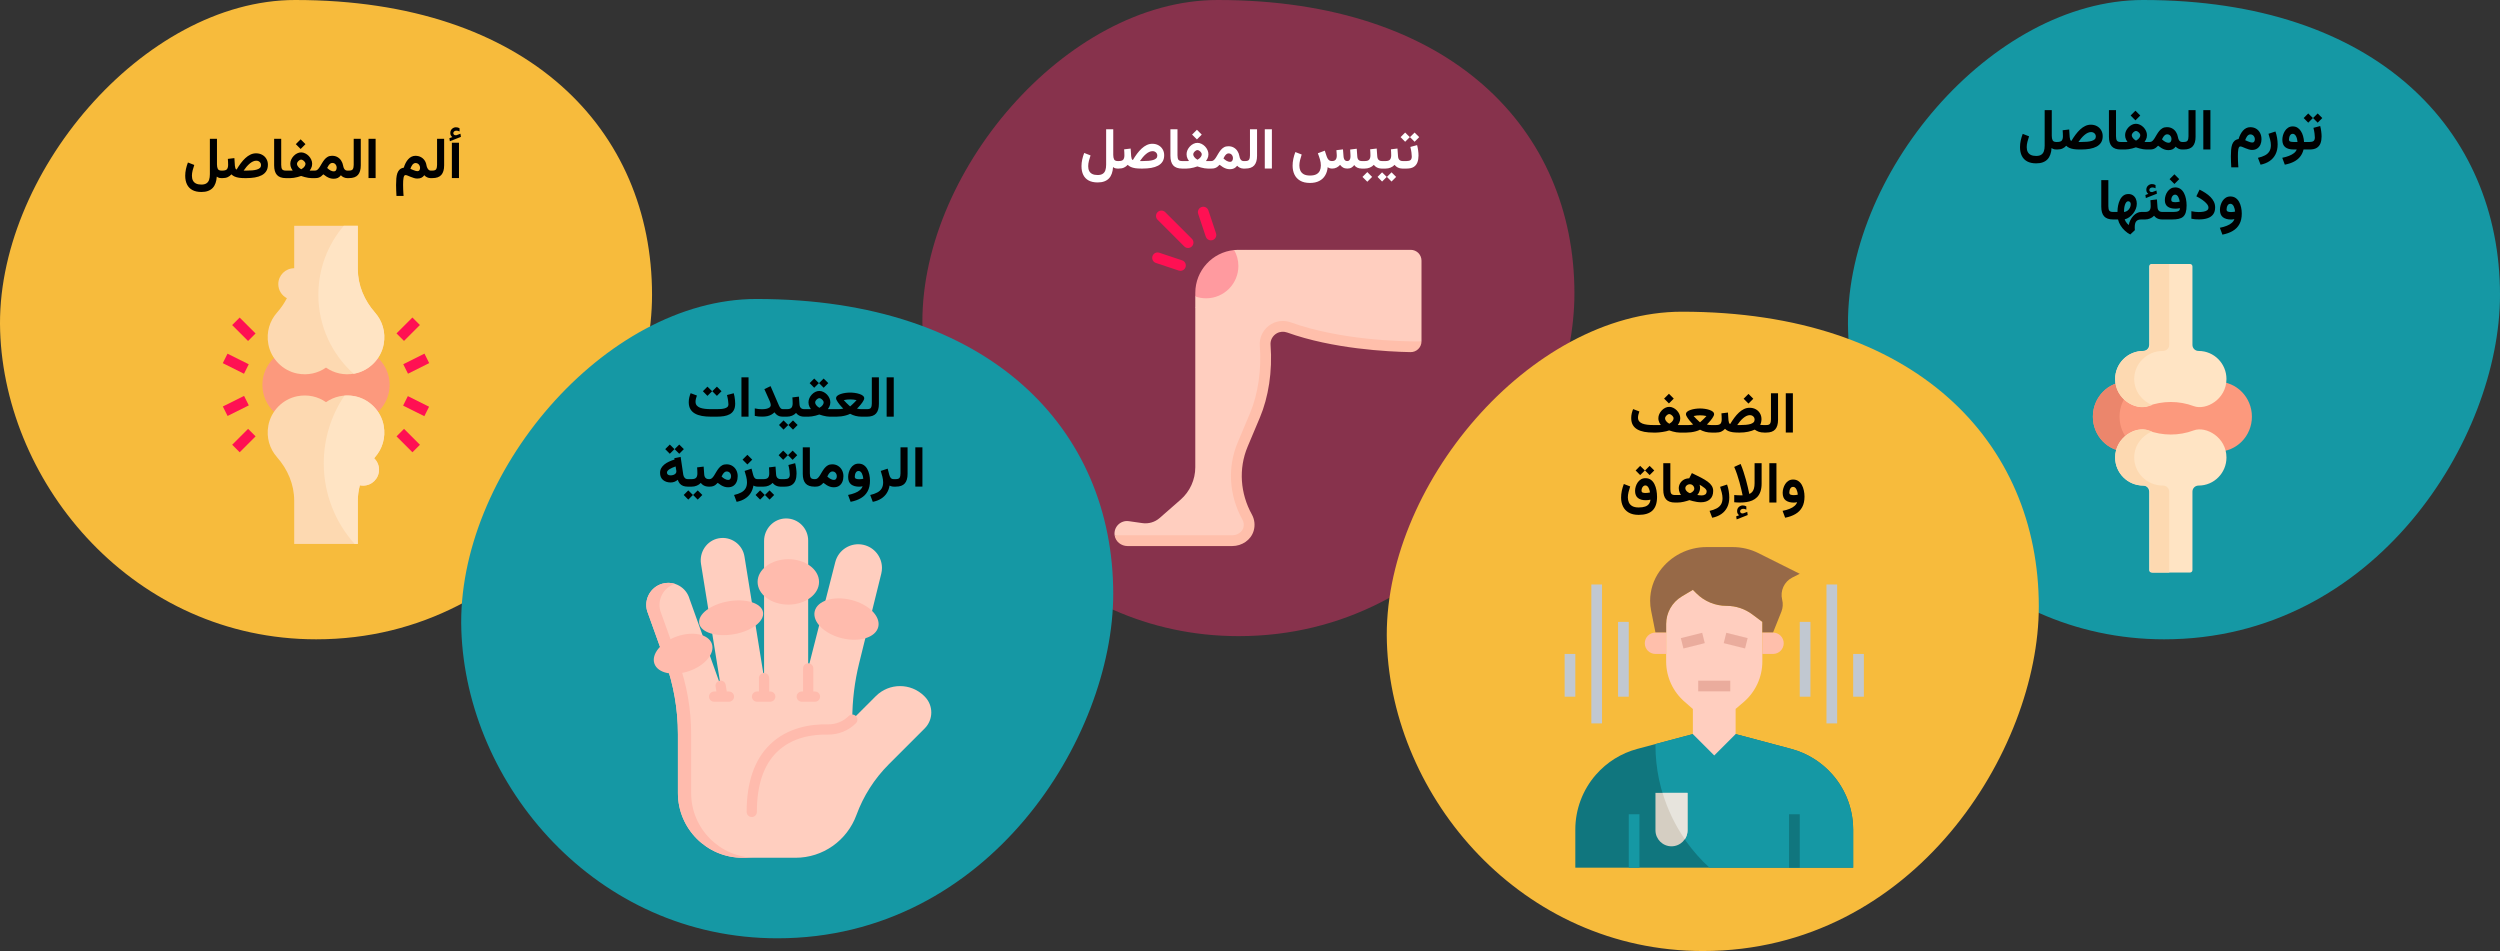
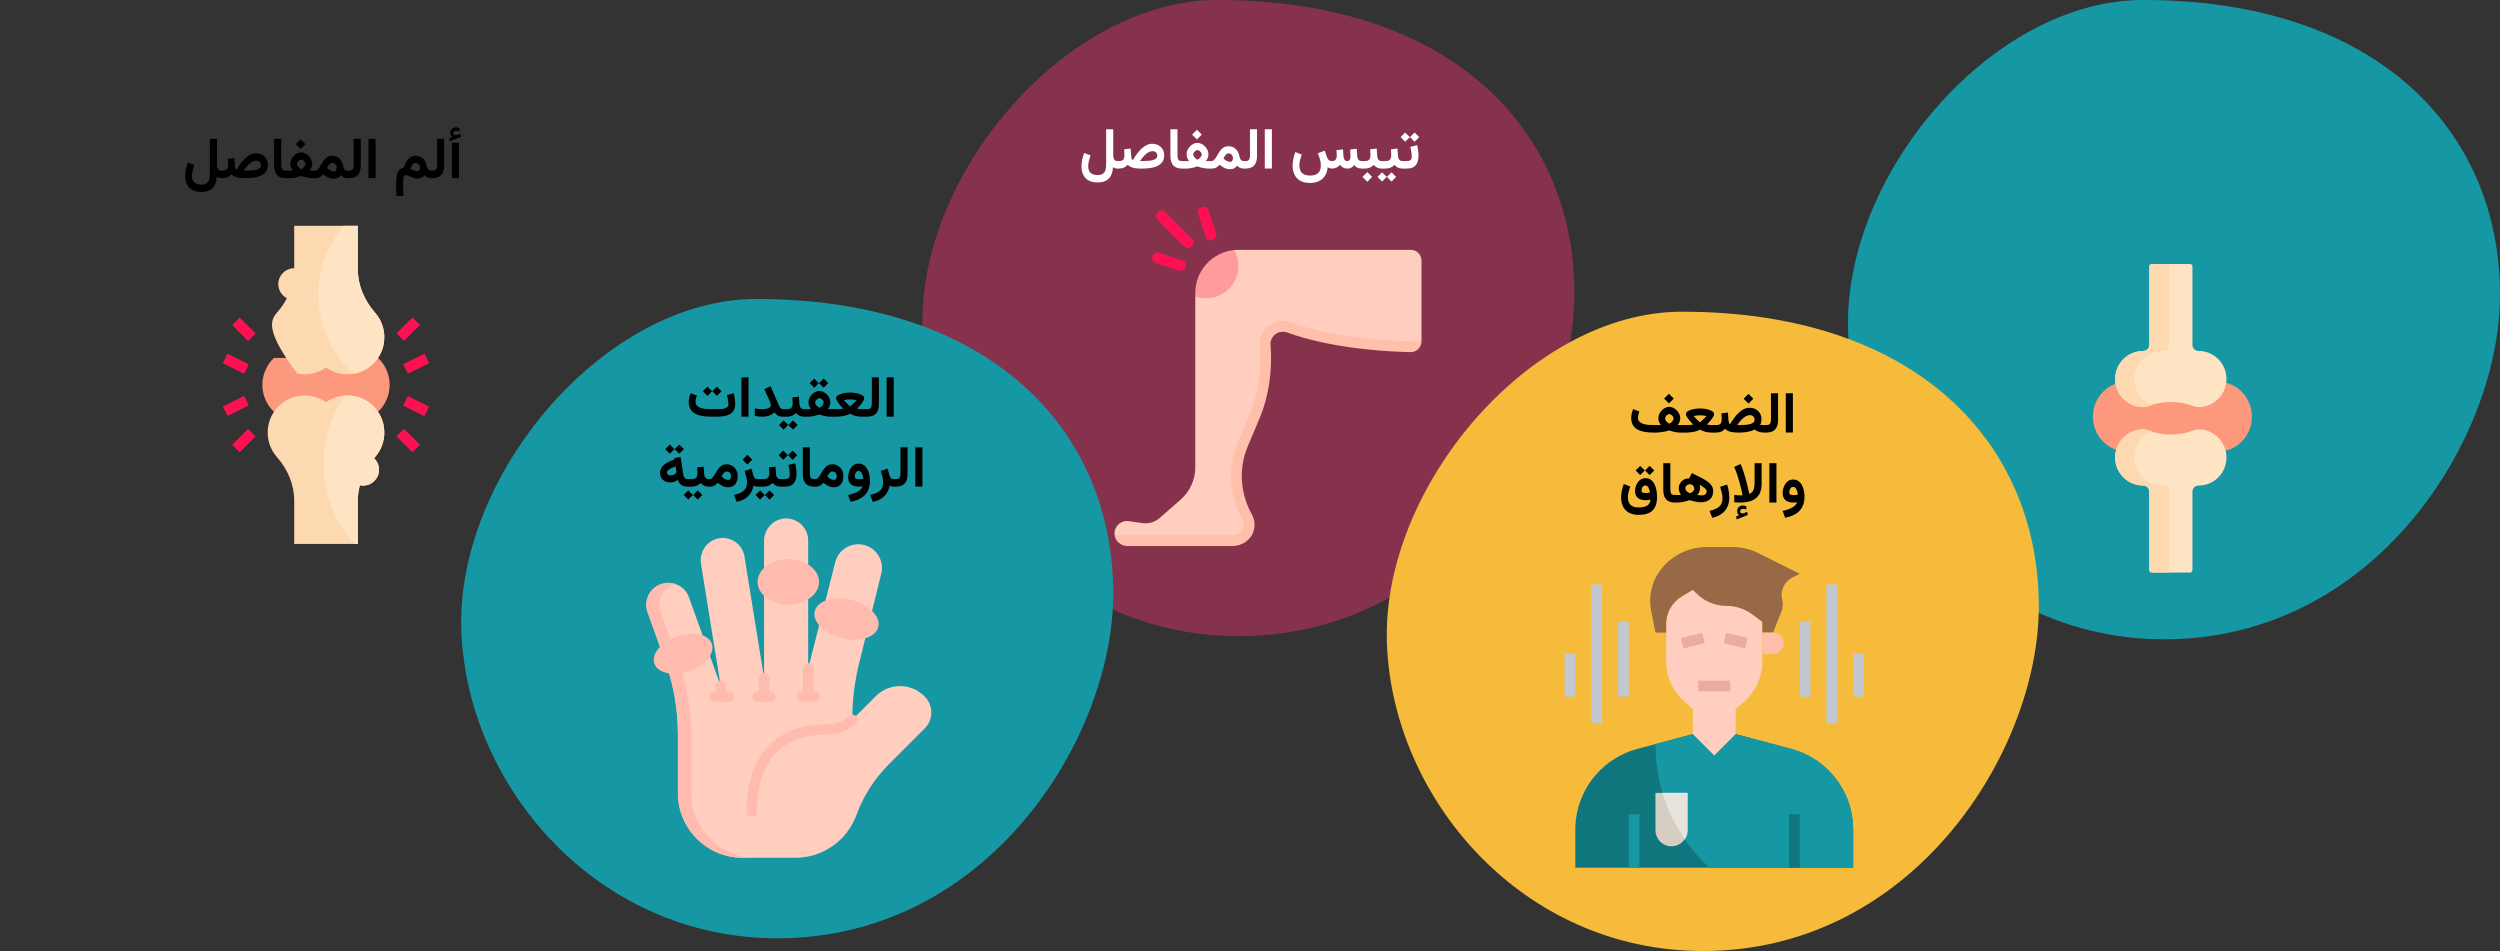
<svg xmlns="http://www.w3.org/2000/svg" width="786" height="299" viewBox="0 0 786 299" fill="none">
  <rect x="0" y="0" width="786" height="299" fill="#333333" stroke="none" />
  <g clip-path="url(#clip0_321_162)">
    <path d="M680.41 201C623.359 201 582.638 152.789 581.04 104.005C579.442 55.22 626.009 0 673.826 0C747.147 0 786 40.88 786 92.712C786 137.797 746.843 201 680.41 201Z" fill="#1598A4" />
    <path d="M668.763 142H697.237C703.181 142 708 137.075 708 131C708 124.925 703.181 120 697.237 120H668.763C662.819 120 658 124.925 658 131C658 137.075 662.819 142 668.763 142Z" fill="#FC997D" />
-     <path d="M668.618 120H677C671.136 120 666.382 124.925 666.382 131C666.382 137.075 671.136 142 677 142H668.618C662.754 142 658 137.075 658 131C658 124.925 662.754 120 668.618 120Z" fill="#EB866C" />
    <path d="M673.75 110.338C673.757 110.338 673.763 110.338 673.77 110.338C674.827 110.341 675.695 109.501 675.695 108.436V83.761C675.695 83.341 676.032 83 676.447 83H688.553C688.968 83 689.305 83.341 689.305 83.761V108.436C689.305 109.501 690.173 110.341 691.23 110.338C691.237 110.338 691.243 110.338 691.25 110.338C696.082 110.338 700 114.286 700 119.157C700 125.524 693.565 129.126 689.701 127.682C685.073 125.952 679.927 125.952 675.299 127.682C671.429 129.129 665 125.526 665 119.157C665 114.286 668.918 110.338 673.75 110.338Z" fill="#FFE4C4" />
    <path d="M674 110.338C674.007 110.338 674.014 110.338 674.021 110.338C675.108 110.341 676 109.501 676 108.436V83.761C676 83.341 676.347 83 676.774 83H682V108.436C682 109.501 681.108 110.341 680.021 110.338H680C675.029 110.338 671 114.286 671 119.157C671 123.189 673.65 126.11 676.605 127.345C676.266 127.45 675.928 127.561 675.593 127.682C671.613 129.129 665 125.526 665 119.157C665 114.286 669.029 110.338 674 110.338Z" fill="#FDD9B1" />
    <path d="M691.25 152.662H691.23C690.173 152.659 689.305 153.499 689.305 154.564V179.239C689.305 179.659 688.968 180 688.553 180H676.447C676.032 180 675.695 179.659 675.695 179.239V154.564C675.695 153.499 674.827 152.659 673.77 152.662H673.75C668.918 152.662 665 148.714 665 143.843C665 137.476 671.435 133.874 675.299 135.318C679.927 137.048 685.073 137.048 689.701 135.318C693.571 133.871 700 137.474 700 143.843C700 148.714 696.082 152.662 691.25 152.662Z" fill="#FFE4C4" />
    <path d="M675.593 135.317C675.929 135.439 676.268 135.55 676.609 135.655C673.653 136.891 671 139.812 671 143.843C671 148.713 675.029 152.661 680 152.661C680.007 152.661 680.014 152.661 680.021 152.661C681.108 152.659 682 153.498 682 154.564V180H676.774C676.347 180 676 179.659 676 179.239V154.564C676 153.498 675.108 152.659 674.021 152.661H674C669.029 152.661 665 148.713 665 143.842C665 137.476 671.619 133.873 675.593 135.317Z" fill="#FDD9B1" />
-     <path d="M99.41 201C42.359 201 1.638 152.789 0.04 104.005C-1.558 55.22 45.009 0 92.826 0C166.147 0 205 40.88 205 92.712C205 137.797 165.843 201 99.41 201Z" fill="#F7BB3C" />
    <path d="M86.142 129.48C83.897 127.353 82.495 124.342 82.495 121.005C82.495 117.667 83.897 114.656 86.144 112.529H118.85C121.098 114.656 122.5 117.667 122.5 121.005C122.5 124.227 121.193 127.144 119.083 129.256L86.142 129.48Z" fill="#FC997D" />
    <path d="M84.363 133.808C85.201 129.214 88.87 125.489 93.449 124.577C96.831 123.904 100.013 124.707 102.497 126.441C104.98 124.707 108.163 123.904 111.545 124.577C116.124 125.489 119.792 129.214 120.631 133.808C121.326 137.614 120.172 141.166 117.915 143.721C117.814 143.836 117.724 143.961 117.625 144.078C118.57 144.988 119.166 146.26 119.166 147.677C119.166 150.439 116.927 152.677 114.165 152.677C113.815 152.677 113.473 152.639 113.143 152.571C112.735 154.136 112.498 155.748 112.498 157.398V171.013H92.496V157.398C92.496 152.316 90.442 147.53 87.078 143.721C84.821 141.166 83.668 137.615 84.363 133.808Z" fill="#FDD9B1" />
    <path d="M108.303 124.386C109.351 124.309 110.434 124.356 111.545 124.578C116.124 125.489 119.792 129.215 120.631 133.809C121.326 137.614 120.172 141.166 117.915 143.722C117.814 143.837 117.724 143.962 117.625 144.078C118.57 144.987 119.166 146.259 119.166 147.675C119.166 150.437 116.927 152.676 114.165 152.676C113.815 152.676 113.473 152.638 113.143 152.569C112.735 154.135 112.498 155.746 112.498 157.397V171.012H111.5C105.466 164.288 101.792 155.401 101.792 145.657C101.792 137.774 104.194 130.455 108.303 124.386Z" fill="#FFE4C4" />
-     <path d="M87.078 98.292C88.308 96.9 89.357 95.373 90.2 93.754C88.6 92.919 87.495 91.266 87.495 89.336C87.495 86.574 89.734 84.335 92.496 84.335V71H112.498V84.615C112.498 89.697 114.552 94.483 117.915 98.292C120.172 100.847 121.326 104.398 120.631 108.205C119.792 112.799 116.124 116.524 111.545 117.436C108.163 118.108 104.98 117.306 102.497 115.572C100.013 117.306 96.831 118.108 93.449 117.436C88.87 116.524 85.201 112.799 84.363 108.205C83.668 104.398 84.821 100.847 87.078 98.292Z" fill="#FDD9B1" />
+     <path d="M87.078 98.292C88.308 96.9 89.357 95.373 90.2 93.754C88.6 92.919 87.495 91.266 87.495 89.336C87.495 86.574 89.734 84.335 92.496 84.335V71H112.498V84.615C112.498 89.697 114.552 94.483 117.915 98.292C120.172 100.847 121.326 104.398 120.631 108.205C119.792 112.799 116.124 116.524 111.545 117.436C108.163 118.108 104.98 117.306 102.497 115.572C100.013 117.306 96.831 118.108 93.449 117.436C83.668 104.398 84.821 100.847 87.078 98.292Z" fill="#FDD9B1" />
    <path d="M112.498 84.615C112.498 89.697 114.552 94.483 117.915 98.292C120.172 100.847 121.326 104.398 120.631 108.205C119.792 112.799 116.124 116.524 111.545 117.436C111.41 117.462 111.278 117.472 111.143 117.494C104.37 111.363 100.09 102.531 100.09 92.674C100.09 84.403 103.102 76.844 108.069 71H112.498V84.615Z" fill="#FFE4C4" />
    <path d="M132.02 102.182L129.661 99.823L124.661 104.824L127.019 107.182L132.02 102.182Z" fill="#FF1053" />
    <path d="M132.031 139.836L127.031 134.836L124.673 137.194L129.673 142.194L132.031 139.836Z" fill="#FF1053" />
    <path d="M134.938 114.162L133.448 111.183L126.784 114.515L128.273 117.494L134.938 114.162Z" fill="#FF1053" />
    <path d="M134.902 127.871L128.229 124.538L126.74 127.521L133.413 130.853L134.902 127.871Z" fill="#FF1053" />
    <path d="M80.348 104.844L75.347 99.844L72.989 102.202L77.99 107.202L80.348 104.844Z" fill="#FF1053" />
    <path d="M80.359 137.188L78.001 134.829L73.001 139.83L75.359 142.188L80.359 137.188Z" fill="#FF1053" />
    <path d="M78.203 114.525L71.532 111.193L70.042 114.176L76.714 117.508L78.203 114.525Z" fill="#FF1053" />
    <path d="M78.223 127.449L76.733 124.467L70.06 127.8L71.55 130.782L78.223 127.449Z" fill="#FF1053" />
    <path d="M389.41 200C332.359 200 291.638 152.029 290.04 103.487C288.442 54.946 335.009 0 382.826 0C456.147 0 495 40.677 495 92.251C495 137.111 455.843 200 389.41 200Z" fill="#87324C" />
    <path d="M354.888 163.855L359.174 164.468C361.128 164.747 363.107 164.16 364.592 162.86L371.173 157.102C374.113 154.53 375.799 150.814 375.799 146.907V96.731L391.738 78.549H443.531C445.402 78.549 446.918 80.065 446.918 81.936V107.322V107.332L443.69 109.303C436.455 109.166 419.141 108.011 404.858 102.87C403.77 102.478 401.327 103.021 400.326 103.599C399.052 104.334 397.919 107.133 398.034 108.6C398.689 116.97 397.355 124.327 394.7 130.634L390.533 139.94C387.616 146.868 388.208 155.175 391.852 161.749C392.709 163.294 393.201 164.79 392.686 166.541C391.828 169.458 390.444 170.153 387.404 170.153H354.499L350.436 168.294C350.435 168.286 350.434 168.278 350.433 168.27C350.097 165.63 352.349 163.493 354.888 163.855Z" fill="#FFCEBF" />
    <path d="M373.525 77.967C373.959 77.967 374.392 77.802 374.723 77.471C375.384 76.81 375.384 75.738 374.723 75.077L366.341 66.695C365.679 66.034 364.608 66.034 363.946 66.695C363.284 67.357 363.284 68.428 363.946 69.09L372.328 77.471C372.659 77.802 373.092 77.967 373.525 77.967Z" fill="#FF1053" />
    <path d="M371.131 85.153C371.841 85.153 372.5 84.704 372.737 83.995C373.033 83.107 372.553 82.148 371.667 81.852L364.483 79.458C363.59 79.159 362.636 79.642 362.342 80.528C362.046 81.416 362.525 82.375 363.412 82.671L370.595 85.065C370.774 85.125 370.954 85.153 371.131 85.153Z" fill="#FF1053" />
    <path d="M380.709 75.574C380.886 75.574 381.066 75.546 381.245 75.486C382.131 75.19 382.611 74.231 382.315 73.344L379.92 66.159C379.624 65.273 378.674 64.789 377.779 65.089C376.893 65.385 376.413 66.344 376.709 67.231L379.103 74.415C379.34 75.125 380 75.574 380.709 75.574Z" fill="#FF1053" />
    <path d="M387.403 168.293C389.028 168.293 390.5 167.3 390.903 165.932C391.156 165.072 391.057 164.169 390.625 163.389C386.395 155.759 385.853 146.906 389.139 139.102L392.995 129.946C395.542 123.896 396.667 116.142 396.082 108.67C395.868 105.936 397.291 103.27 399.705 101.877C400.799 101.246 402.049 100.912 403.319 100.912C404.174 100.912 405.019 101.06 405.831 101.352C421.277 106.912 440.285 107.344 445.743 107.344C446.437 107.344 446.824 107.333 446.918 107.331C446.91 109.224 445.357 110.743 443.463 110.707C436.227 110.57 418.968 109.679 404.684 104.539C403.596 104.147 402.399 104.233 401.398 104.81C400.124 105.545 399.344 106.938 399.459 108.405C400.114 116.775 398.771 124.954 396.116 131.26L392.261 140.416C389.344 147.343 389.943 155.173 393.587 161.747C394.443 163.292 394.667 165.138 394.152 166.889C393.293 169.805 390.444 171.68 387.404 171.68H354.5C352.504 171.68 350.701 170.268 350.437 168.293H387.403Z" fill="#FFBFAB" />
    <path d="M388.013 78.614C388.451 78.572 388.895 78.549 389.344 78.549H391.737C392.373 80.119 392.73 81.831 392.73 83.629C392.73 91.11 386.666 97.175 379.184 97.175C378.012 97.175 376.882 97.011 375.797 96.731V93.198L388.013 78.614Z" fill="#FFCEBF" />
    <path d="M388.017 78.613C388.859 80.094 389.348 81.803 389.348 83.628C389.348 89.239 384.799 93.788 379.188 93.788C377.999 93.788 376.862 93.573 375.801 93.197V92.094C375.801 85.062 381.16 79.282 388.017 78.613Z" fill="#FF9A9F" />
    <path d="M244.41 295C187.359 295 146.638 246.789 145.04 198.005C143.442 149.22 190.009 94 237.826 94C311.147 94 350 134.88 350 186.712C350 231.797 310.843 295 244.41 295Z" fill="#1598A4" />
    <path d="M204.075 186.787C204.943 185.243 206.404 184.025 208.244 183.509C211.93 182.474 215.758 184.621 216.794 188.309L226.568 215.589L220.397 177.306C219.794 173.568 222.224 169.941 225.945 169.247C227.893 168.884 229.797 169.373 231.277 170.443C232.714 171.481 233.757 173.069 234.062 174.96L240.225 213.197V170.075C240.225 166.289 243.201 163.095 246.985 163.002C248.966 162.954 250.768 163.739 252.059 165.031C253.312 166.284 254.089 168.018 254.089 169.933V210.141L262.609 176.727C263.603 172.824 267.518 170.416 271.448 171.29C274.932 172.063 277.291 175.149 277.291 178.562C277.291 179.155 277.22 179.756 277.072 180.357L270.111 208.542C268.679 214.34 267.956 220.29 267.956 226.261L275.352 218.867C279.559 214.659 286.379 214.655 290.592 218.858L290.721 218.987C293.492 221.754 293.494 226.242 290.725 229.013L279.437 240.301C274.887 244.852 271.442 250.297 269.269 256.224C266.318 264.282 258.704 269.68 250.123 269.68H233.492C222.25 269.68 213.137 260.567 213.137 249.325V230.805C213.137 223.019 211.791 215.291 209.159 207.964L203.446 192.058C202.928 190.214 203.207 188.334 204.075 186.787Z" fill="#FFCEBF" />
    <path d="M203.446 192.058L209.16 207.966C211.792 215.292 213.137 223.021 213.137 230.807V249.326C213.137 260.568 222.251 269.681 233.492 269.681H237.652C226.411 269.681 217.297 260.568 217.297 249.326V230.807C217.297 223.021 215.952 215.292 213.32 207.966L207.606 192.058C207.089 190.214 207.368 188.336 208.237 186.789C209.072 185.301 210.456 184.116 212.204 183.573C210.961 183.178 209.594 183.131 208.246 183.511C206.404 184.026 204.944 185.243 204.077 186.789C203.208 188.336 202.929 190.214 203.446 192.058Z" fill="#FFBBAD" />
    <path d="M264.639 200.644C259.125 199.269 255.326 195.463 256.154 192.144C256.981 188.824 262.123 187.247 267.637 188.622C273.151 189.997 276.95 193.803 276.122 197.122C275.295 200.442 270.154 202.019 264.639 200.644Z" fill="#FFBBAD" />
    <path d="M247.848 190.091C242.513 190.091 238.188 186.894 238.188 182.951C238.188 179.007 242.513 175.811 247.848 175.811C253.183 175.811 257.508 179.007 257.508 182.951C257.508 186.894 253.183 190.091 247.848 190.091Z" fill="#FFBBAD" />
-     <path d="M230.781 199.398C225.242 200.375 220.343 198.852 219.839 195.997C219.336 193.141 223.418 190.034 228.958 189.058C234.498 188.081 239.396 189.604 239.9 192.459C240.403 195.315 236.321 198.421 230.781 199.398Z" fill="#FFBBAD" />
    <path d="M216.656 210.987C211.666 212.705 206.779 211.653 205.741 208.637C204.703 205.621 207.906 201.784 212.895 200.066C217.885 198.348 222.771 199.4 223.81 202.415C224.848 205.431 221.645 209.269 216.656 210.987Z" fill="#FFBBAD" />
    <path d="M260.288 227.734C262.736 227.789 265.111 226.831 266.818 225.124C267.447 224.495 268.466 224.495 269.095 225.124C269.724 225.753 269.724 226.772 269.095 227.401C266.772 229.724 263.54 231.016 260.225 230.954C255.586 230.862 249.053 231.742 244.252 236.45C240.078 240.543 237.961 246.873 237.961 255.265C237.961 256.154 237.241 256.875 236.352 256.875C235.462 256.875 234.742 256.154 234.742 255.265C234.742 245.976 237.183 238.872 241.998 234.151C247.597 228.661 255.033 227.631 260.288 227.734Z" fill="#FFBBAD" />
    <path d="M256.226 220.625H252.076C251.187 220.625 250.466 219.904 250.466 219.015C250.466 218.126 251.187 217.406 252.076 217.406H252.482V210.143C252.482 209.254 253.203 208.533 254.092 208.533C254.981 208.533 255.702 209.254 255.702 210.143V217.406H256.226C257.115 217.406 257.836 218.126 257.836 219.015C257.836 219.904 257.116 220.625 256.226 220.625Z" fill="#FFBBAD" />
    <path d="M242.164 220.624H238.014C237.125 220.624 236.404 219.904 236.404 219.015C236.404 218.126 237.125 217.405 238.014 217.405H238.614V213.198C238.614 212.308 239.335 211.588 240.224 211.588C241.113 211.588 241.834 212.309 241.834 213.198V217.405H242.164C243.053 217.405 243.773 218.126 243.773 219.015C243.773 219.904 243.053 220.624 242.164 220.624Z" fill="#FFBBAD" />
    <path d="M224.526 217.406H225.233L224.98 215.849C224.837 214.971 225.432 214.144 226.31 214.002C227.188 213.859 228.015 214.454 228.157 215.332L228.495 217.406H229.179C230.069 217.406 230.789 218.126 230.789 219.016C230.789 219.905 230.068 220.625 229.179 220.625H224.526C223.636 220.625 222.916 219.905 222.916 219.016C222.916 218.126 223.637 217.406 224.526 217.406Z" fill="#FFBBAD" />
    <path d="M535.41 299C478.359 299 437.638 250.789 436.04 202.005C434.442 153.22 481.009 98 528.826 98C602.147 98 641 138.88 641 190.712C641 235.797 601.843 299 535.41 299Z" fill="#F7BB3C" />
    <path d="M532.241 230.801L514.769 235.454C509.734 236.801 505.214 239.613 501.782 243.535C497.589 248.318 495.278 254.462 495.281 260.822V272.801H582.641V260.822C582.643 254.462 580.332 248.318 576.139 243.535C572.707 239.613 568.187 236.801 563.153 235.454L545.681 230.801" fill="#10767E" />
    <path d="M520.481 234.295V233.926L532.241 230.801H545.681L563.153 235.454C574.641 238.526 582.634 248.931 582.641 260.822V272.801H537.465C526.639 262.927 520.473 248.948 520.481 234.295Z" fill="#1598A4" />
    <path d="M523.838 196.191C523.834 192.649 525.69 189.364 528.727 187.539L532.238 185.439L533.33 186.531C535.854 189.062 539.282 190.482 542.856 190.479C545.777 190.477 548.62 191.427 550.953 193.184L554.078 195.519V207.951C554.083 212.86 551.941 217.524 548.215 220.719L545.678 222.887V230.799L538.958 237.519L532.238 230.799V222.903L529.735 220.719C526.006 217.538 523.852 212.887 523.838 207.985V196.191Z" fill="#FFCEBF" />
    <path d="M520.48 198.88L519.119 192.042C518.905 191.009 518.798 189.956 518.8 188.901C518.798 185.557 519.844 182.296 521.79 179.577C525.191 174.821 530.678 171.999 536.524 172H544.773C547.584 172.001 550.356 172.657 552.87 173.915L565.84 180.4L563.538 181.559C560.958 182.845 559.616 185.75 560.313 188.548C560.634 189.803 560.546 191.127 560.061 192.328L557.44 198.88H554.08V195.52L550.955 193.185C548.622 191.427 545.779 190.478 542.857 190.48C539.284 190.483 535.856 189.062 533.332 186.532L532.24 185.44L528.729 187.54C525.692 189.365 523.836 192.649 523.84 196.192V198.88H520.48Z" fill="#976947" />
-     <path d="M523.84 198.881H520.48C518.624 198.881 517.12 200.385 517.12 202.241C517.12 204.097 518.624 205.601 520.48 205.601H523.84" fill="#FFBFAB" />
    <path d="M554.081 198.881H557.441C559.296 198.881 560.801 200.385 560.801 202.241C560.801 204.097 559.296 205.601 557.441 205.601H554.081" fill="#FFBFAB" />
    <path d="M565.84 256H562.48V272.8H565.84V256Z" fill="#10767E" />
    <path d="M515.441 256H512.081V272.8H515.441V256Z" fill="#1598A4" />
    <path d="M530.559 249.279H520.479V261.039C520.479 263.823 522.735 266.079 525.519 266.079C528.302 266.079 530.559 263.823 530.559 261.039V249.279Z" fill="#D5CEC2" />
    <path d="M530.559 249.279V261.039C530.561 262.044 530.262 263.027 529.702 263.862C526.627 259.394 524.269 254.474 522.713 249.279H530.559Z" fill="#E7E4DD" />
    <path d="M549.461 200.623L542.747 198.948L541.934 202.207L548.648 203.882L549.461 200.623Z" fill="#EAAC9D" />
    <path d="M535.984 202.203L535.168 198.944L528.454 200.626L529.27 203.885L535.984 202.203Z" fill="#EAAC9D" />
    <path d="M544 214H533.92V217.36H544V214Z" fill="#EAAC9D" />
    <path d="M512.078 195.52H508.718V219.04H512.078V195.52Z" fill="#C1C8D1" />
    <path d="M495.281 205.6H491.921V219.04H495.281V205.6Z" fill="#C1C8D1" />
    <path d="M503.68 183.76H500.32V227.44H503.68V183.76Z" fill="#C1C8D1" />
    <path d="M569.199 195.52H565.839V219.04H569.199V195.52Z" fill="#C1C8D1" />
    <path d="M586 205.6H582.64V219.04H586V205.6Z" fill="#C1C8D1" />
    <path d="M577.602 183.76H574.242V227.44H577.602V183.76Z" fill="#C1C8D1" />
-     <path d="M640.181 51.359C640.978 51.359 641.669 51.251 642.255 51.034C642.847 50.817 643.339 50.501 643.731 50.085C644.124 49.669 644.423 49.162 644.628 48.565C644.839 47.967 644.968 47.287 645.015 46.525C645.149 46.631 645.284 46.719 645.419 46.789C645.56 46.859 645.715 46.912 645.885 46.947C646.061 46.982 646.269 47 646.509 47H646.755V44.636H646.491C645.905 44.636 645.521 44.457 645.34 44.1C645.164 43.742 645.076 43.27 645.076 42.685V34.634H642.844V45.778C642.844 46.47 642.762 47.056 642.598 47.536C642.434 48.023 642.155 48.392 641.763 48.644C641.376 48.901 640.849 49.03 640.181 49.03C639.495 49.03 638.933 48.922 638.493 48.705C638.06 48.494 637.734 48.181 637.518 47.765C637.307 47.349 637.201 46.845 637.201 46.253C637.201 45.726 637.277 45.16 637.43 44.557C637.582 43.953 637.752 43.388 637.939 42.86L635.944 42.087C635.687 42.749 635.479 43.44 635.32 44.161C635.168 44.876 635.092 45.567 635.092 46.235C635.092 47.308 635.279 48.225 635.654 48.986C636.029 49.754 636.592 50.34 637.342 50.744C638.098 51.154 639.044 51.359 640.181 51.359ZM657.416 41.524C657.855 41.524 658.216 41.656 658.497 41.92C658.784 42.178 658.928 42.52 658.928 42.948C658.928 43.288 658.813 43.569 658.585 43.792C658.356 44.009 658.034 44.182 657.618 44.31C657.202 44.434 656.719 44.519 656.168 44.565C655.617 44.612 655.022 44.636 654.384 44.636H653.461C653.748 44.214 654.05 43.815 654.366 43.44C654.683 43.065 655.011 42.734 655.351 42.447C655.69 42.16 656.033 41.935 656.379 41.77C656.73 41.606 657.076 41.524 657.416 41.524ZM651.246 44.31C651.082 44.281 650.956 44.144 650.868 43.898C650.786 43.645 650.733 43.385 650.71 43.115L650.552 40.707L648.495 40.953C648.519 41.258 648.539 41.565 648.557 41.876C648.574 42.181 648.583 42.497 648.583 42.825C648.583 43.429 648.463 43.883 648.223 44.188C647.988 44.486 647.508 44.636 646.781 44.636H646.438L646.43 47H646.781C647.455 47 648.012 46.898 648.451 46.692C648.896 46.487 649.286 46.197 649.62 45.822C649.89 46.098 650.221 46.323 650.613 46.499C651.012 46.675 651.478 46.804 652.011 46.886C652.544 46.962 653.153 47 653.839 47H654.305C655.283 47 656.186 46.93 657.012 46.789C657.838 46.643 658.556 46.408 659.165 46.086C659.78 45.758 660.255 45.324 660.589 44.785C660.923 44.246 661.09 43.581 661.09 42.79C661.09 42.099 660.929 41.483 660.606 40.944C660.29 40.399 659.851 39.975 659.288 39.67C658.726 39.359 658.081 39.204 657.354 39.204C656.739 39.204 656.153 39.339 655.597 39.608C655.04 39.872 654.51 40.238 654.006 40.707C653.502 41.176 653.019 41.718 652.556 42.333C652.099 42.948 651.662 43.607 651.246 44.31ZM663.05 34.634V42.992C663.05 44.34 663.346 45.345 663.938 46.007C664.535 46.669 665.47 47 666.741 47H666.952V44.636H666.741C666.161 44.636 665.771 44.501 665.572 44.231C665.373 43.956 665.273 43.487 665.273 42.825V34.634H663.05ZM671.382 34.801L669.861 36.321L671.382 37.842L672.902 36.321L671.382 34.801ZM671.54 41.182C671.728 41.182 671.924 41.252 672.129 41.393C672.34 41.533 672.521 41.706 672.674 41.911C672.826 42.11 672.902 42.307 672.902 42.5C672.902 42.734 672.832 42.966 672.691 43.194C672.557 43.417 672.384 43.619 672.173 43.801C671.968 43.977 671.763 44.117 671.558 44.223C671.382 44.129 671.188 43.991 670.978 43.81C670.772 43.628 670.597 43.426 670.45 43.203C670.304 42.975 670.23 42.746 670.23 42.518C670.23 42.324 670.301 42.125 670.441 41.92C670.588 41.715 670.764 41.542 670.969 41.401C671.174 41.255 671.364 41.182 671.54 41.182ZM675.003 42.5C675.003 42.043 674.906 41.603 674.713 41.182C674.52 40.754 674.259 40.37 673.931 40.03C673.603 39.69 673.23 39.421 672.814 39.222C672.398 39.017 671.971 38.914 671.531 38.914C671.104 38.914 670.685 39.017 670.274 39.222C669.87 39.421 669.507 39.693 669.185 40.039C668.862 40.379 668.604 40.76 668.411 41.182C668.224 41.603 668.13 42.037 668.13 42.482C668.13 42.74 668.156 42.989 668.209 43.23C668.268 43.47 668.353 43.704 668.464 43.933C668.581 44.161 668.722 44.39 668.886 44.618C668.751 44.624 668.628 44.63 668.517 44.636C668.411 44.636 668.309 44.636 668.209 44.636C668.115 44.636 668.016 44.636 667.91 44.636H666.636V47H668.147C668.47 47 668.821 46.971 669.202 46.912C669.589 46.853 669.981 46.774 670.38 46.675C670.778 46.569 671.162 46.452 671.531 46.323C671.895 46.446 672.27 46.56 672.656 46.666C673.043 46.766 673.421 46.848 673.79 46.912C674.159 46.971 674.496 47 674.801 47H675.917V44.636H675.082C675.006 44.636 674.924 44.636 674.836 44.636C674.748 44.636 674.654 44.636 674.555 44.636C674.455 44.636 674.347 44.633 674.229 44.627C674.399 44.398 674.54 44.173 674.651 43.95C674.769 43.722 674.856 43.49 674.915 43.256C674.974 43.016 675.003 42.764 675.003 42.5ZM675.97 47C676.415 47 676.784 46.947 677.077 46.842C677.37 46.736 677.628 46.596 677.851 46.42C678.073 46.238 678.293 46.033 678.51 45.805C678.855 46.08 679.198 46.323 679.538 46.534C679.884 46.745 680.238 46.909 680.602 47.026C680.965 47.144 681.349 47.202 681.753 47.202C682.269 47.202 682.705 47.114 683.062 46.938C683.426 46.757 683.751 46.478 684.038 46.103C684.255 46.361 684.545 46.575 684.908 46.745C685.271 46.915 685.641 47 686.016 47H686.253V44.636H686.024C685.837 44.636 685.655 44.586 685.479 44.486C685.31 44.387 685.16 44.22 685.031 43.985C684.902 43.751 684.803 43.44 684.732 43.054C684.633 42.48 684.431 41.961 684.126 41.498C683.827 41.029 683.438 40.66 682.957 40.391C682.482 40.115 681.917 39.977 681.261 39.977C680.728 39.977 680.268 40.089 679.881 40.312C679.494 40.534 679.157 40.824 678.87 41.182C678.583 41.539 678.322 41.917 678.088 42.315C677.859 42.708 677.637 43.083 677.42 43.44C677.203 43.792 676.978 44.079 676.743 44.302C676.509 44.524 676.236 44.636 675.926 44.636H675.609L675.601 47H675.97ZM681.331 42.227C681.759 42.227 682.096 42.377 682.342 42.676C682.588 42.969 682.711 43.323 682.711 43.739C682.711 44.056 682.635 44.325 682.482 44.548C682.336 44.77 682.096 44.882 681.762 44.882C681.627 44.882 681.472 44.858 681.296 44.812C681.126 44.765 680.938 44.685 680.733 44.574C680.581 44.492 680.42 44.387 680.25 44.258C680.08 44.129 679.904 43.98 679.723 43.81C679.828 43.581 679.957 43.347 680.109 43.106C680.268 42.86 680.446 42.652 680.646 42.482C680.851 42.312 681.079 42.227 681.331 42.227ZM685.919 44.636V47H686.569C687.876 47 688.822 46.663 689.408 45.989C689.994 45.315 690.287 44.319 690.287 43.001V34.634H688.063V42.834C688.063 43.42 687.973 43.868 687.791 44.179C687.615 44.483 687.211 44.636 686.578 44.636H685.919ZM694.954 34.634H692.722V46.991H694.954V34.634ZM708.929 43.783C708.929 44.059 708.861 44.302 708.727 44.513C708.598 44.718 708.378 44.82 708.067 44.82C707.909 44.82 707.716 44.785 707.487 44.715C707.259 44.645 707.007 44.554 706.731 44.442C706.462 44.325 706.181 44.202 705.888 44.073C705.958 43.862 706.043 43.651 706.143 43.44C706.242 43.224 706.356 43.027 706.485 42.852C706.62 42.67 706.772 42.526 706.942 42.421C707.112 42.31 707.3 42.254 707.505 42.254C707.792 42.254 708.041 42.324 708.252 42.465C708.463 42.605 708.627 42.793 708.744 43.027C708.867 43.262 708.929 43.514 708.929 43.783ZM703.813 43.713C703.274 43.807 702.841 44.003 702.513 44.302C702.19 44.601 701.947 44.987 701.783 45.462C701.625 45.931 701.52 46.476 701.467 47.097C701.414 47.718 701.388 48.403 701.388 49.153C701.388 49.692 701.399 50.246 701.423 50.815C701.446 51.389 701.476 51.983 701.511 52.599H703.743C703.731 52.382 703.711 52.095 703.682 51.737C703.658 51.38 703.638 50.976 703.62 50.524C703.603 50.079 703.594 49.616 703.594 49.136C703.594 48.667 703.603 48.242 703.62 47.861C703.644 47.48 703.682 47.155 703.734 46.886C703.793 46.61 703.869 46.402 703.963 46.262C704.062 46.115 704.188 46.042 704.341 46.042C704.517 46.042 704.745 46.098 705.026 46.209C705.308 46.32 705.618 46.449 705.958 46.596C706.304 46.736 706.655 46.862 707.013 46.974C707.37 47.085 707.71 47.141 708.032 47.141C708.688 47.141 709.236 46.988 709.676 46.684C710.121 46.379 710.455 45.975 710.678 45.471C710.9 44.961 711.012 44.401 711.012 43.792C711.012 43.03 710.862 42.365 710.563 41.797C710.265 41.223 709.852 40.777 709.324 40.461C708.797 40.145 708.179 39.986 707.47 39.986C707.013 39.986 706.591 40.086 706.204 40.285C705.823 40.478 705.48 40.748 705.176 41.094C704.871 41.44 704.604 41.835 704.376 42.28C704.153 42.726 703.966 43.203 703.813 43.713ZM710.722 51.781C711.829 51.559 712.784 51.172 713.587 50.621C714.39 50.07 715.008 49.355 715.441 48.477C715.875 47.603 716.092 46.575 716.092 45.392C716.092 44.741 716.033 44.062 715.916 43.352C715.799 42.644 715.626 41.973 715.397 41.34L713.209 42.06C713.402 42.629 713.575 43.235 713.728 43.88C713.886 44.524 713.965 45.11 713.965 45.638C713.965 46.417 713.807 47.067 713.49 47.589C713.174 48.11 712.711 48.529 712.102 48.846C711.498 49.168 710.763 49.426 709.896 49.619L710.722 51.781ZM720.838 39.74C720.281 39.74 719.798 39.875 719.388 40.145C718.978 40.408 718.638 40.754 718.368 41.182C718.099 41.609 717.896 42.066 717.762 42.553C717.633 43.039 717.568 43.502 717.568 43.941C717.568 45.008 717.873 45.784 718.482 46.27C719.092 46.757 719.982 47 721.154 47H722.086C721.939 47.422 721.652 47.803 721.225 48.143C720.797 48.482 720.267 48.773 719.634 49.013C719.007 49.259 718.31 49.458 717.542 49.61L718.342 51.773C719.496 51.55 720.472 51.225 721.269 50.797C722.065 50.375 722.707 49.848 723.193 49.215C723.68 48.588 724.025 47.85 724.23 47H725.118V44.636H724.389C724.354 43.98 724.251 43.358 724.081 42.773C723.917 42.181 723.686 41.659 723.387 41.208C723.094 40.751 722.736 40.394 722.314 40.136C721.893 39.872 721.4 39.74 720.838 39.74ZM721.128 44.636C720.671 44.636 720.311 44.589 720.047 44.495C719.783 44.395 719.651 44.182 719.651 43.853C719.651 43.637 719.687 43.391 719.757 43.115C719.827 42.834 719.947 42.591 720.117 42.386C720.293 42.175 720.527 42.069 720.82 42.069C721.066 42.069 721.277 42.145 721.453 42.298C721.635 42.444 721.784 42.644 721.901 42.895C722.024 43.142 722.121 43.417 722.191 43.722C722.262 44.026 722.309 44.331 722.332 44.636H721.128ZM724.784 44.636V47H725.408V44.636H724.784ZM728.678 35.671L727.228 37.112L728.678 38.571L730.128 37.112L728.678 35.671ZM725.707 35.671L724.274 37.112L725.707 38.571L727.175 37.112L725.707 35.671ZM726.155 47C727.099 47 727.843 46.83 728.388 46.49C728.933 46.145 729.322 45.667 729.557 45.058C729.791 44.442 729.908 43.725 729.908 42.904C729.908 42.4 729.87 41.873 729.794 41.322C729.724 40.766 729.615 40.2 729.469 39.626L727.342 40.197C727.506 40.83 727.62 41.404 727.685 41.92C727.755 42.435 727.79 42.855 727.79 43.177C727.79 43.733 727.655 44.117 727.386 44.328C727.122 44.533 726.706 44.636 726.138 44.636H725.18V47H726.155ZM660.642 56.634V64.992C660.642 66.34 660.938 67.345 661.529 68.007C662.127 68.669 663.062 69 664.333 69H664.544V66.636H664.333C663.753 66.636 663.363 66.501 663.164 66.231C662.965 65.956 662.865 65.487 662.865 64.825V56.634H660.642ZM664.228 69H665.906C666.053 69.644 666.316 70.272 666.697 70.881C667.078 71.496 667.535 72.05 668.068 72.542C668.602 73.04 669.164 73.433 669.756 73.72L671.206 72.357C671.194 72.199 671.183 72.041 671.171 71.883C671.165 71.731 671.162 71.581 671.162 71.435C671.162 71.024 671.197 70.664 671.268 70.353C671.344 70.049 671.461 69.797 671.619 69.598C671.777 69.398 671.985 69.249 672.243 69.149C672.507 69.05 672.832 69 673.219 69H673.518V66.636H673.236C672.768 66.636 672.316 66.747 671.883 66.97C671.449 67.192 671.054 67.497 670.696 67.884C670.345 68.27 670.043 68.71 669.791 69.202C669.545 69.694 669.372 70.213 669.272 70.758C669.079 70.606 668.897 70.427 668.728 70.222C668.558 70.022 668.411 69.814 668.288 69.598C668.165 69.381 668.071 69.17 668.007 68.965C668.505 68.842 668.982 68.619 669.439 68.297C669.896 67.969 670.304 67.579 670.661 67.128C671.019 66.671 671.3 66.179 671.505 65.651C671.71 65.118 671.812 64.579 671.812 64.034C671.812 63.454 671.707 62.938 671.496 62.487C671.285 62.03 670.983 61.67 670.591 61.406C670.198 61.137 669.727 61.002 669.176 61.002C668.537 61.002 667.998 61.175 667.559 61.52C667.119 61.866 666.768 62.315 666.504 62.865C666.24 63.416 666.047 64.008 665.924 64.641C665.801 65.273 665.739 65.877 665.739 66.451V66.636H664.228V69ZM669.097 63.278C669.337 63.278 669.53 63.36 669.677 63.524C669.829 63.683 669.905 63.905 669.905 64.192C669.905 64.608 669.809 65.001 669.615 65.37C669.422 65.733 669.164 66.032 668.842 66.267C668.525 66.495 668.174 66.621 667.787 66.644V66.451C667.787 66.117 667.811 65.766 667.857 65.397C667.91 65.022 667.989 64.676 668.095 64.359C668.206 64.037 668.344 63.776 668.508 63.577C668.672 63.378 668.868 63.278 669.097 63.278ZM673.157 66.636V69H673.808V66.636H673.157ZM675.434 60.958L674.511 61.31L674.66 62.268L678.132 60.897L677.991 59.903L676.743 60.36C676.731 60.366 676.72 60.372 676.708 60.378C676.696 60.378 676.685 60.378 676.673 60.378C676.362 60.419 676.131 60.369 675.979 60.228C675.826 60.088 675.747 59.935 675.741 59.772C675.741 59.496 675.841 59.288 676.04 59.148C676.245 59.007 676.465 58.937 676.699 58.937C676.869 58.937 677.033 58.957 677.191 58.998C677.355 59.033 677.528 59.098 677.71 59.191L677.701 58.181C677.525 58.081 677.353 58.005 677.183 57.952C677.019 57.899 676.816 57.873 676.576 57.873C676.113 57.873 675.7 58.04 675.337 58.374C674.979 58.708 674.801 59.136 674.801 59.657C674.801 59.974 674.856 60.228 674.968 60.422C675.079 60.615 675.234 60.794 675.434 60.958ZM676.084 62.944C676.113 63.243 676.134 63.551 676.146 63.867C676.163 64.178 676.172 64.497 676.172 64.825C676.172 65.435 676.043 65.889 675.785 66.188C675.527 66.486 675.067 66.636 674.405 66.636H673.57V69H674.405C674.962 69 675.486 68.897 675.979 68.692C676.477 68.487 676.898 68.197 677.244 67.822C677.42 68.057 677.628 68.262 677.868 68.438C678.108 68.613 678.387 68.751 678.703 68.851C679.02 68.95 679.377 69 679.775 69H679.969V66.636H679.793C679.465 66.636 679.195 66.574 678.984 66.451C678.773 66.328 678.612 66.152 678.501 65.924C678.396 65.695 678.334 65.429 678.316 65.124L678.141 62.698L676.084 62.944ZM683.634 54.797L682.113 56.317L683.634 57.838L685.154 56.317L683.634 54.797ZM683.915 63.568C683.552 63.568 683.25 63.524 683.01 63.437C682.77 63.343 682.649 63.132 682.649 62.804C682.649 62.569 682.693 62.329 682.781 62.083C682.869 61.837 683.004 61.629 683.186 61.459C683.367 61.283 683.59 61.195 683.854 61.195C684.082 61.195 684.278 61.266 684.442 61.406C684.606 61.547 684.747 61.728 684.864 61.951C684.981 62.174 685.075 62.414 685.146 62.672C685.222 62.93 685.277 63.173 685.312 63.401C685.084 63.454 684.853 63.495 684.618 63.524C684.384 63.554 684.149 63.568 683.915 63.568ZM682.966 66.636H679.644V69H682.86C683.663 69 684.354 68.939 684.935 68.815C685.515 68.692 685.989 68.473 686.358 68.156C686.733 67.834 687.012 67.386 687.193 66.811C687.375 66.231 687.466 65.49 687.466 64.588C687.466 63.897 687.401 63.214 687.272 62.54C687.144 61.866 686.936 61.257 686.648 60.712C686.367 60.167 685.998 59.733 685.541 59.411C685.09 59.083 684.533 58.919 683.871 58.919C683.367 58.919 682.913 59.036 682.509 59.27C682.11 59.505 681.771 59.818 681.489 60.211C681.208 60.598 680.994 61.025 680.848 61.494C680.701 61.963 680.628 62.432 680.628 62.9C680.628 63.844 680.921 64.529 681.507 64.957C682.093 65.385 682.898 65.599 683.924 65.599C684.176 65.599 684.425 65.587 684.671 65.564C684.917 65.534 685.151 65.493 685.374 65.44C685.374 65.798 685.28 66.061 685.093 66.231C684.911 66.395 684.645 66.504 684.293 66.557C683.941 66.609 683.499 66.636 682.966 66.636ZM691.263 66.671C690.952 66.671 690.586 66.647 690.164 66.601C689.748 66.548 689.35 66.483 688.969 66.407V68.763C689.344 68.845 689.728 68.903 690.12 68.939C690.519 68.968 690.943 68.982 691.395 68.982C692.438 68.982 693.334 68.853 694.084 68.596C694.84 68.338 695.42 67.931 695.824 67.374C696.234 66.817 696.439 66.091 696.439 65.194C696.439 64.556 696.308 63.967 696.044 63.428C695.78 62.883 695.42 62.382 694.963 61.925C694.506 61.468 693.984 61.049 693.398 60.668C692.812 60.287 692.194 59.935 691.544 59.613L690.533 61.723C691.254 62.074 691.901 62.458 692.476 62.874C693.05 63.284 693.504 63.694 693.838 64.105C694.172 64.515 694.339 64.904 694.339 65.273C694.339 65.637 694.195 65.921 693.908 66.126C693.621 66.325 693.243 66.466 692.774 66.548C692.306 66.63 691.802 66.671 691.263 66.671ZM704.815 67.137C704.815 66.475 704.745 65.827 704.604 65.194C704.47 64.556 704.259 63.978 703.972 63.463C703.685 62.941 703.312 62.528 702.855 62.224C702.404 61.919 701.859 61.767 701.221 61.767C700.682 61.767 700.207 61.895 699.797 62.153C699.387 62.405 699.047 62.739 698.777 63.155C698.508 63.565 698.303 64.017 698.162 64.509C698.021 64.995 697.951 65.473 697.951 65.941C697.951 67.025 698.262 67.811 698.883 68.297C699.51 68.777 700.371 69.018 701.467 69.018C701.613 69.018 701.777 69.006 701.959 68.982C702.146 68.953 702.322 68.921 702.486 68.886C702.352 69.325 702.079 69.721 701.669 70.072C701.265 70.43 700.743 70.734 700.104 70.986C699.472 71.244 698.745 71.452 697.925 71.61L698.725 73.772C699.984 73.532 701.068 73.143 701.977 72.603C702.891 72.07 703.591 71.356 704.077 70.459C704.569 69.568 704.815 68.461 704.815 67.137ZM701.449 66.671C701.027 66.671 700.685 66.618 700.421 66.513C700.163 66.407 700.034 66.188 700.034 65.853C700.034 65.648 700.066 65.408 700.131 65.133C700.201 64.852 700.321 64.606 700.491 64.394C700.667 64.178 700.904 64.069 701.203 64.069C701.461 64.069 701.678 64.145 701.854 64.298C702.029 64.444 702.176 64.641 702.293 64.887C702.41 65.127 702.504 65.391 702.574 65.678C702.645 65.965 702.691 66.243 702.715 66.513C702.557 66.554 702.366 66.592 702.144 66.627C701.927 66.656 701.695 66.671 701.449 66.671Z" fill="black" />
    <path d="M524.71 123.801L523.189 125.321L524.71 126.842L526.23 125.321L524.71 123.801ZM524.807 130.182C524.988 130.182 525.185 130.252 525.396 130.393C525.606 130.533 525.788 130.706 525.94 130.911C526.093 131.11 526.169 131.307 526.169 131.5C526.169 131.734 526.099 131.966 525.958 132.194C525.823 132.417 525.65 132.619 525.439 132.801C525.234 132.977 525.029 133.117 524.824 133.223C524.643 133.129 524.446 132.991 524.235 132.81C524.03 132.628 523.854 132.426 523.708 132.203C523.567 131.975 523.497 131.746 523.497 131.518C523.497 131.324 523.567 131.125 523.708 130.92C523.854 130.715 524.027 130.542 524.227 130.401C524.432 130.255 524.625 130.182 524.807 130.182ZM519.797 133.636C519.117 133.636 518.484 133.601 517.898 133.53C517.318 133.46 516.809 133.34 516.369 133.17C515.936 132.994 515.596 132.757 515.35 132.458C515.109 132.153 514.989 131.767 514.989 131.298C514.989 130.976 515.036 130.642 515.13 130.296C515.224 129.944 515.32 129.634 515.42 129.364L513.451 128.617C513.281 129.033 513.138 129.481 513.021 129.962C512.909 130.437 512.854 130.926 512.854 131.43C512.854 132.291 513.021 133.015 513.354 133.601C513.688 134.187 514.163 134.655 514.778 135.007C515.394 135.358 516.126 135.613 516.976 135.771C517.825 135.924 518.766 136 519.797 136H520.737C520.978 136 521.271 135.982 521.616 135.947C521.962 135.912 522.325 135.865 522.706 135.807C523.093 135.748 523.468 135.678 523.831 135.596C524.194 135.514 524.514 135.423 524.789 135.323C525.152 135.446 525.527 135.561 525.914 135.666C526.301 135.766 526.679 135.848 527.048 135.912C527.417 135.971 527.754 136 528.059 136H529.175V133.636H528.34C528.264 133.636 528.182 133.636 528.094 133.636C528.006 133.636 527.912 133.636 527.812 133.636C527.719 133.636 527.613 133.633 527.496 133.627C527.666 133.398 527.807 133.173 527.918 132.95C528.035 132.722 528.123 132.49 528.182 132.256C528.24 132.016 528.27 131.764 528.27 131.5C528.27 131.043 528.173 130.604 527.979 130.182C527.786 129.754 527.522 129.37 527.188 129.03C526.86 128.69 526.488 128.421 526.072 128.222C525.662 128.017 525.237 127.914 524.798 127.914C524.37 127.914 523.951 128.017 523.541 128.222C523.137 128.421 522.773 128.693 522.451 129.039C522.129 129.379 521.871 129.76 521.678 130.182C521.484 130.604 521.388 131.037 521.388 131.482C521.388 131.74 521.417 131.989 521.476 132.229C521.534 132.47 521.619 132.704 521.73 132.933C521.848 133.161 521.988 133.39 522.152 133.618C522.018 133.624 521.874 133.63 521.722 133.636C521.575 133.636 521.426 133.636 521.273 133.636C521.121 133.636 520.98 133.636 520.852 133.636C520.723 133.636 520.611 133.636 520.518 133.636H519.797ZM534.492 130.577C534.773 130.577 535.09 130.592 535.441 130.621C535.799 130.65 536.156 130.709 536.514 130.797C536.314 131.025 536.098 131.257 535.863 131.491C535.629 131.726 535.406 131.939 535.195 132.133C534.99 132.326 534.82 132.481 534.686 132.599C534.551 132.716 534.483 132.774 534.483 132.774C534.483 132.774 534.372 132.675 534.149 132.476C533.927 132.271 533.657 132.016 533.341 131.711C533.03 131.406 532.74 131.102 532.471 130.797C532.834 130.709 533.188 130.65 533.534 130.621C533.886 130.592 534.205 130.577 534.492 130.577ZM534.483 128.424C534.021 128.424 533.531 128.459 533.016 128.529C532.506 128.6 532.025 128.708 531.574 128.854C531.129 128.995 530.766 129.18 530.484 129.408C530.203 129.637 530.062 129.912 530.062 130.234C530.062 130.381 530.115 130.562 530.221 130.779C530.326 130.99 530.461 131.219 530.625 131.465C530.795 131.705 530.979 131.951 531.179 132.203C531.384 132.449 531.586 132.681 531.785 132.897C531.984 133.114 532.166 133.302 532.33 133.46C532.131 133.519 531.894 133.562 531.618 133.592C531.349 133.615 531.088 133.63 530.836 133.636C530.584 133.636 530.385 133.636 530.238 133.636H528.858V136H530.229C530.681 136 531.164 135.968 531.68 135.903C532.195 135.833 532.696 135.73 533.183 135.596C533.675 135.461 534.108 135.294 534.483 135.095C535.028 135.388 535.605 135.613 536.215 135.771C536.824 135.924 537.463 136 538.131 136H539.484V133.636H538.122C537.911 133.636 537.68 133.627 537.428 133.609C537.176 133.592 536.915 133.545 536.646 133.469C536.81 133.311 536.991 133.123 537.19 132.906C537.396 132.689 537.598 132.458 537.797 132.212C537.996 131.966 538.181 131.723 538.351 131.482C538.521 131.236 538.655 131.005 538.755 130.788C538.86 130.571 538.913 130.387 538.913 130.234C538.913 129.912 538.77 129.637 538.482 129.408C538.201 129.18 537.835 128.995 537.384 128.854C536.938 128.708 536.458 128.6 535.942 128.529C535.433 128.459 534.946 128.424 534.483 128.424ZM549.715 123.845L548.194 125.365L549.715 126.886L551.235 125.365L549.715 123.845ZM550.137 130.524C550.576 130.524 550.937 130.656 551.218 130.92C551.505 131.178 551.648 131.521 551.648 131.948C551.648 132.288 551.534 132.569 551.306 132.792C551.077 133.009 550.755 133.182 550.339 133.311C549.923 133.434 549.439 133.519 548.889 133.565C548.338 133.612 547.743 133.636 547.104 133.636H546.182C546.469 133.214 546.771 132.815 547.087 132.44C547.403 132.065 547.731 131.734 548.071 131.447C548.411 131.16 548.754 130.935 549.1 130.771C549.451 130.606 549.797 130.524 550.137 130.524ZM547.025 136C547.939 136 548.795 135.915 549.592 135.745C550.395 135.575 551.092 135.353 551.684 135.077C552.047 135.335 552.466 135.555 552.94 135.736C553.415 135.912 554.007 136 554.716 136H554.962V133.636H554.707C554.49 133.636 554.3 133.633 554.136 133.627C553.978 133.621 553.837 133.612 553.714 133.601C553.591 133.589 553.482 133.574 553.389 133.557C553.535 133.328 553.641 133.047 553.705 132.713C553.775 132.379 553.811 132.071 553.811 131.79C553.811 131.099 553.649 130.483 553.327 129.944C553.011 129.399 552.571 128.975 552.009 128.67C551.446 128.359 550.802 128.204 550.075 128.204C549.454 128.204 548.865 128.339 548.309 128.608C547.758 128.872 547.23 129.238 546.727 129.707C546.223 130.176 545.742 130.718 545.285 131.333C544.828 131.948 544.389 132.607 543.967 133.311C543.803 133.281 543.677 133.144 543.589 132.897C543.507 132.646 543.454 132.385 543.431 132.115L543.272 129.707L541.216 129.953C541.239 130.258 541.26 130.565 541.277 130.876C541.295 131.181 541.304 131.497 541.304 131.825C541.304 132.429 541.184 132.883 540.943 133.188C540.709 133.486 540.229 133.636 539.502 133.636H539.159L539.15 136H539.502C540.176 136 540.732 135.897 541.172 135.692C541.617 135.487 542.007 135.197 542.341 134.822C542.61 135.098 542.941 135.323 543.334 135.499C543.732 135.675 544.198 135.804 544.731 135.886C545.265 135.962 545.874 136 546.56 136H547.025ZM554.646 133.636V136H555.296C556.603 136 557.549 135.663 558.135 134.989C558.721 134.315 559.014 133.319 559.014 132.001V123.634H556.79V131.834C556.79 132.42 556.699 132.868 556.518 133.179C556.342 133.483 555.938 133.636 555.305 133.636H554.646ZM563.681 123.634H561.448V135.991H563.681V123.634ZM518.646 146.469L517.195 147.91L518.646 149.369L520.096 147.91L518.646 146.469ZM515.675 146.469L514.242 147.91L515.675 149.369L517.143 147.91L515.675 146.469ZM515.191 161.876C517.154 161.876 518.607 161.416 519.551 160.496C520.5 159.576 520.975 158.155 520.975 156.233C520.975 155.519 520.91 154.812 520.781 154.115C520.652 153.412 520.444 152.776 520.157 152.208C519.876 151.64 519.501 151.186 519.032 150.846C518.569 150.506 517.998 150.336 517.318 150.336C516.791 150.336 516.322 150.459 515.912 150.705C515.508 150.951 515.168 151.273 514.893 151.672C514.623 152.07 514.418 152.501 514.277 152.964C514.137 153.427 514.066 153.878 514.066 154.317C514.066 155.325 514.359 156.069 514.945 156.55C515.537 157.03 516.354 157.271 517.397 157.271C517.673 157.271 517.934 157.256 518.18 157.227C518.432 157.191 518.672 157.147 518.9 157.095C518.854 157.628 518.692 158.076 518.417 158.439C518.147 158.809 517.749 159.084 517.222 159.266C516.694 159.453 516.018 159.547 515.191 159.547C514.348 159.547 513.677 159.403 513.179 159.116C512.687 158.829 512.332 158.445 512.115 157.965C511.904 157.484 511.799 156.957 511.799 156.383C511.799 155.867 511.869 155.316 512.01 154.73C512.15 154.139 512.323 153.541 512.528 152.938L510.533 152.164C510.258 152.879 510.044 153.603 509.892 154.335C509.745 155.062 509.672 155.768 509.672 156.453C509.672 157.479 509.868 158.398 510.261 159.213C510.653 160.033 511.257 160.681 512.071 161.155C512.892 161.636 513.932 161.876 515.191 161.876ZM517.354 154.994C516.99 154.994 516.688 154.95 516.448 154.862C516.214 154.769 516.097 154.558 516.097 154.229C516.097 153.995 516.141 153.755 516.229 153.509C516.322 153.263 516.46 153.055 516.642 152.885C516.823 152.709 517.043 152.621 517.301 152.621C517.529 152.621 517.726 152.691 517.89 152.832C518.06 152.973 518.203 153.154 518.32 153.377C518.438 153.6 518.531 153.84 518.602 154.098C518.672 154.355 518.725 154.599 518.76 154.827C518.531 154.88 518.297 154.921 518.057 154.95C517.822 154.979 517.588 154.994 517.354 154.994ZM522.935 145.634V153.992C522.935 155.34 523.23 156.345 523.822 157.007C524.42 157.669 525.354 158 526.626 158H526.837V155.636H526.626C526.046 155.636 525.656 155.501 525.457 155.231C525.258 154.956 525.158 154.487 525.158 153.825V145.634H522.935ZM529.869 153.5C529.869 153.148 530.013 152.853 530.3 152.612C530.587 152.366 530.93 152.243 531.328 152.243C531.58 152.243 531.806 152.308 532.005 152.437C532.21 152.56 532.374 152.729 532.497 152.946C532.62 153.157 532.682 153.389 532.682 153.641C532.682 153.863 532.608 154.071 532.462 154.265C532.315 154.458 532.137 154.625 531.926 154.766C531.715 154.9 531.51 154.997 531.311 155.056C531.059 154.968 530.821 154.845 530.599 154.687C530.382 154.528 530.206 154.347 530.071 154.142C529.937 153.937 529.869 153.723 529.869 153.5ZM530.933 150.696C531.864 151.118 532.658 151.499 533.314 151.839C533.977 152.173 534.519 152.472 534.94 152.735C535.362 152.999 535.69 153.233 535.925 153.438C536.159 153.644 536.323 153.825 536.417 153.983C536.517 154.142 536.566 154.285 536.566 154.414C536.566 154.918 536.414 155.27 536.109 155.469C535.805 155.662 535.444 155.759 535.028 155.759C534.894 155.759 534.691 155.747 534.422 155.724C534.158 155.7 533.892 155.668 533.622 155.627C533.804 155.428 533.959 155.211 534.088 154.977C534.217 154.742 534.316 154.49 534.387 154.221C534.463 153.945 534.501 153.649 534.501 153.333C534.501 152.765 534.337 152.261 534.009 151.821C533.687 151.376 533.271 151.024 532.761 150.767C532.257 150.509 531.738 150.38 531.205 150.38C530.479 150.38 529.86 150.532 529.351 150.837C528.847 151.136 528.463 151.525 528.199 152.006C527.936 152.486 527.804 152.99 527.804 153.518C527.804 153.752 527.833 153.998 527.892 154.256C527.95 154.514 528.032 154.76 528.138 154.994C528.243 155.223 528.369 155.422 528.516 155.592C528.305 155.609 528.1 155.621 527.9 155.627C527.707 155.633 527.493 155.636 527.259 155.636H526.521V158H527.373C528.018 158 528.677 157.921 529.351 157.763C530.03 157.604 530.634 157.432 531.161 157.244C531.46 157.338 531.812 157.438 532.216 157.543C532.626 157.648 533.054 157.736 533.499 157.807C533.944 157.877 534.372 157.912 534.782 157.912C535.942 157.912 536.871 157.61 537.568 157.007C538.271 156.397 538.623 155.513 538.623 154.353C538.623 153.761 538.477 153.23 538.184 152.762C537.896 152.293 537.469 151.851 536.9 151.435C536.332 151.019 535.632 150.594 534.8 150.16C533.968 149.727 533.01 149.252 531.926 148.736L530.933 150.696ZM538.315 162.781C539.423 162.559 540.378 162.172 541.181 161.621C541.983 161.07 542.602 160.355 543.035 159.477C543.469 158.604 543.686 157.575 543.686 156.392C543.686 155.741 543.627 155.062 543.51 154.353C543.393 153.644 543.22 152.973 542.991 152.34L540.803 153.061C540.996 153.629 541.169 154.235 541.321 154.88C541.479 155.524 541.559 156.11 541.559 156.638C541.559 157.417 541.4 158.067 541.084 158.589C540.768 159.11 540.305 159.529 539.695 159.846C539.092 160.168 538.356 160.426 537.489 160.619L538.315 162.781ZM546.779 161.99L545.856 162.342L546.006 163.3L549.478 161.929L549.337 160.936L548.089 161.393C548.077 161.398 548.065 161.401 548.054 161.401C548.042 161.407 548.03 161.41 548.019 161.41C547.708 161.451 547.477 161.401 547.324 161.261C547.172 161.12 547.093 160.968 547.087 160.804C547.087 160.528 547.187 160.32 547.386 160.18C547.591 160.039 547.811 159.969 548.045 159.969C548.215 159.969 548.379 159.986 548.537 160.021C548.701 160.062 548.874 160.13 549.056 160.224L549.047 159.213C548.871 159.113 548.698 159.037 548.528 158.984C548.364 158.932 548.162 158.905 547.922 158.905C547.459 158.905 547.046 159.072 546.683 159.406C546.325 159.74 546.146 160.168 546.146 160.689C546.146 161.006 546.202 161.261 546.313 161.454C546.425 161.647 546.58 161.826 546.779 161.99ZM547.043 158C547.717 158 548.382 157.953 549.038 157.859C549.7 157.766 550.321 157.596 550.901 157.35C551.481 157.098 551.991 156.749 552.431 156.304C552.876 155.853 553.225 155.275 553.477 154.572C553.729 153.869 553.854 153.014 553.854 152.006V145.634H551.64V151.918C551.64 152.562 551.575 153.11 551.446 153.562C551.323 154.007 551.139 154.373 550.893 154.66C550.652 154.941 550.348 155.155 549.979 155.302C549.979 155.302 549.938 155.105 549.855 154.713C549.779 154.32 549.662 153.793 549.504 153.131C549.352 152.469 549.164 151.728 548.941 150.907C548.719 150.087 548.464 149.24 548.177 148.367C547.896 147.494 547.585 146.659 547.245 145.862L545.232 146.803C545.572 147.564 545.88 148.358 546.155 149.185C546.431 150.005 546.674 150.805 546.885 151.584C547.102 152.357 547.28 153.058 547.421 153.685C547.567 154.306 547.679 154.801 547.755 155.17C547.831 155.539 547.869 155.724 547.869 155.724C547.781 155.729 547.685 155.732 547.579 155.732C547.474 155.732 547.354 155.732 547.219 155.732C546.955 155.732 546.65 155.724 546.305 155.706C545.959 155.688 545.604 155.665 545.241 155.636V157.903C545.552 157.927 545.854 157.95 546.146 157.974C546.445 157.991 546.744 158 547.043 158ZM558.513 145.634H556.28V157.991H558.513V145.634ZM567.337 156.137C567.337 155.475 567.267 154.827 567.126 154.194C566.991 153.556 566.78 152.979 566.493 152.463C566.206 151.941 565.834 151.528 565.377 151.224C564.926 150.919 564.381 150.767 563.742 150.767C563.203 150.767 562.729 150.896 562.318 151.153C561.908 151.405 561.568 151.739 561.299 152.155C561.029 152.565 560.824 153.017 560.684 153.509C560.543 153.995 560.473 154.473 560.473 154.941C560.473 156.025 560.783 156.811 561.404 157.297C562.031 157.777 562.893 158.018 563.988 158.018C564.135 158.018 564.299 158.006 564.48 157.982C564.668 157.953 564.844 157.921 565.008 157.886C564.873 158.325 564.601 158.721 564.19 159.072C563.786 159.43 563.265 159.734 562.626 159.986C561.993 160.244 561.267 160.452 560.446 160.61L561.246 162.772C562.506 162.532 563.59 162.143 564.498 161.604C565.412 161.07 566.112 160.355 566.599 159.459C567.091 158.568 567.337 157.461 567.337 156.137ZM563.971 155.671C563.549 155.671 563.206 155.618 562.942 155.513C562.685 155.407 562.556 155.188 562.556 154.854C562.556 154.648 562.588 154.408 562.652 154.133C562.723 153.852 562.843 153.605 563.013 153.395C563.188 153.178 563.426 153.069 563.725 153.069C563.982 153.069 564.199 153.146 564.375 153.298C564.551 153.444 564.697 153.641 564.814 153.887C564.932 154.127 565.025 154.391 565.096 154.678C565.166 154.965 565.213 155.243 565.236 155.513C565.078 155.554 564.888 155.592 564.665 155.627C564.448 155.656 564.217 155.671 563.971 155.671Z" fill="black" />
    <path d="M345.108 57.359C345.905 57.359 346.597 57.251 347.183 57.034C347.774 56.817 348.267 56.501 348.659 56.085C349.052 55.669 349.351 55.162 349.556 54.565C349.767 53.967 349.896 53.287 349.942 52.525C350.077 52.631 350.212 52.719 350.347 52.789C350.487 52.859 350.643 52.912 350.812 52.947C350.988 52.982 351.196 53 351.437 53H351.683V50.636H351.419C350.833 50.636 350.449 50.457 350.268 50.1C350.092 49.742 350.004 49.27 350.004 48.685V40.634H347.771V51.778C347.771 52.47 347.689 53.056 347.525 53.536C347.361 54.023 347.083 54.392 346.69 54.644C346.304 54.901 345.776 55.03 345.108 55.03C344.423 55.03 343.86 54.922 343.421 54.705C342.987 54.494 342.662 54.181 342.445 53.765C342.234 53.349 342.129 52.845 342.129 52.253C342.129 51.726 342.205 51.16 342.357 50.557C342.51 49.953 342.68 49.388 342.867 48.86L340.872 48.087C340.614 48.749 340.406 49.44 340.248 50.161C340.096 50.876 340.02 51.567 340.02 52.235C340.02 53.308 340.207 54.225 340.582 54.986C340.957 55.754 341.52 56.34 342.27 56.744C343.025 57.154 343.972 57.359 345.108 57.359ZM362.344 47.524C362.783 47.524 363.144 47.656 363.425 47.92C363.712 48.178 363.855 48.52 363.855 48.948C363.855 49.288 363.741 49.569 363.513 49.792C363.284 50.009 362.962 50.182 362.546 50.31C362.13 50.434 361.646 50.519 361.096 50.565C360.545 50.612 359.95 50.636 359.312 50.636H358.389C358.676 50.214 358.978 49.815 359.294 49.44C359.61 49.065 359.938 48.734 360.278 48.447C360.618 48.16 360.961 47.935 361.307 47.77C361.658 47.606 362.004 47.524 362.344 47.524ZM356.174 50.31C356.01 50.281 355.884 50.144 355.796 49.898C355.714 49.645 355.661 49.385 355.638 49.115L355.479 46.707L353.423 46.953C353.446 47.258 353.467 47.565 353.484 47.876C353.502 48.181 353.511 48.497 353.511 48.825C353.511 49.429 353.391 49.883 353.15 50.188C352.916 50.486 352.436 50.636 351.709 50.636H351.366L351.357 53H351.709C352.383 53 352.939 52.898 353.379 52.692C353.824 52.487 354.214 52.197 354.548 51.822C354.817 52.098 355.148 52.323 355.541 52.499C355.939 52.675 356.405 52.804 356.938 52.886C357.472 52.962 358.081 53 358.767 53H359.232C360.211 53 361.113 52.93 361.939 52.789C362.766 52.643 363.483 52.408 364.093 52.086C364.708 51.758 365.183 51.324 365.517 50.785C365.851 50.246 366.018 49.581 366.018 48.79C366.018 48.099 365.856 47.483 365.534 46.944C365.218 46.399 364.778 45.975 364.216 45.67C363.653 45.359 363.009 45.204 362.282 45.204C361.667 45.204 361.081 45.339 360.524 45.608C359.968 45.872 359.438 46.238 358.934 46.707C358.43 47.176 357.946 47.718 357.483 48.333C357.026 48.948 356.59 49.607 356.174 50.31ZM367.978 40.634V48.992C367.978 50.34 368.273 51.345 368.865 52.007C369.463 52.669 370.397 53 371.669 53H371.88V50.636H371.669C371.089 50.636 370.699 50.501 370.5 50.231C370.301 49.956 370.201 49.487 370.201 48.825V40.634H367.978ZM376.31 40.801L374.789 42.321L376.31 43.842L377.83 42.321L376.31 40.801ZM376.468 47.182C376.655 47.182 376.852 47.252 377.057 47.393C377.268 47.533 377.449 47.706 377.602 47.911C377.754 48.11 377.83 48.307 377.83 48.5C377.83 48.734 377.76 48.966 377.619 49.194C377.484 49.417 377.312 49.619 377.101 49.801C376.896 49.977 376.69 50.117 376.485 50.223C376.31 50.129 376.116 49.991 375.905 49.81C375.7 49.628 375.524 49.426 375.378 49.203C375.231 48.975 375.158 48.746 375.158 48.518C375.158 48.324 375.229 48.125 375.369 47.92C375.516 47.715 375.691 47.542 375.896 47.401C376.102 47.255 376.292 47.182 376.468 47.182ZM379.931 48.5C379.931 48.043 379.834 47.603 379.641 47.182C379.447 46.754 379.187 46.37 378.858 46.03C378.53 45.69 378.158 45.421 377.742 45.222C377.326 45.017 376.898 44.914 376.459 44.914C376.031 44.914 375.612 45.017 375.202 45.222C374.798 45.421 374.435 45.693 374.112 46.039C373.79 46.379 373.532 46.76 373.339 47.182C373.151 47.603 373.058 48.037 373.058 48.482C373.058 48.74 373.084 48.989 373.137 49.23C373.195 49.47 373.28 49.704 373.392 49.933C373.509 50.161 373.649 50.39 373.813 50.618C373.679 50.624 373.556 50.63 373.444 50.636C373.339 50.636 373.236 50.636 373.137 50.636C373.043 50.636 372.943 50.636 372.838 50.636H371.563V53H373.075C373.397 53 373.749 52.971 374.13 52.912C374.517 52.853 374.909 52.774 375.308 52.675C375.706 52.569 376.09 52.452 376.459 52.323C376.822 52.446 377.197 52.56 377.584 52.666C377.971 52.766 378.349 52.848 378.718 52.912C379.087 52.971 379.424 53 379.729 53H380.845V50.636H380.01C379.934 50.636 379.852 50.636 379.764 50.636C379.676 50.636 379.582 50.636 379.482 50.636C379.383 50.636 379.274 50.633 379.157 50.627C379.327 50.398 379.468 50.173 379.579 49.95C379.696 49.722 379.784 49.49 379.843 49.256C379.901 49.016 379.931 48.764 379.931 48.5ZM380.897 53C381.343 53 381.712 52.947 382.005 52.842C382.298 52.736 382.556 52.596 382.778 52.42C383.001 52.238 383.221 52.033 383.438 51.805C383.783 52.08 384.126 52.323 384.466 52.534C384.812 52.745 385.166 52.909 385.529 53.026C385.893 53.144 386.276 53.202 386.681 53.202C387.196 53.202 387.633 53.114 387.99 52.938C388.354 52.757 388.679 52.478 388.966 52.103C389.183 52.361 389.473 52.575 389.836 52.745C390.199 52.915 390.568 53 390.943 53H391.181V50.636H390.952C390.765 50.636 390.583 50.586 390.407 50.486C390.237 50.387 390.088 50.22 389.959 49.985C389.83 49.751 389.73 49.44 389.66 49.054C389.561 48.48 389.358 47.961 389.054 47.498C388.755 47.029 388.365 46.66 387.885 46.391C387.41 46.115 386.845 45.977 386.188 45.977C385.655 45.977 385.195 46.089 384.809 46.312C384.422 46.534 384.085 46.824 383.798 47.182C383.511 47.539 383.25 47.917 383.016 48.315C382.787 48.708 382.564 49.083 382.348 49.44C382.131 49.792 381.905 50.079 381.671 50.302C381.437 50.524 381.164 50.636 380.854 50.636H380.537L380.528 53H380.897ZM386.259 48.227C386.687 48.227 387.023 48.377 387.27 48.676C387.516 48.969 387.639 49.323 387.639 49.739C387.639 50.056 387.562 50.325 387.41 50.548C387.264 50.77 387.023 50.882 386.689 50.882C386.555 50.882 386.399 50.858 386.224 50.812C386.054 50.765 385.866 50.685 385.661 50.574C385.509 50.492 385.348 50.387 385.178 50.258C385.008 50.129 384.832 49.98 384.65 49.81C384.756 49.581 384.885 49.347 385.037 49.106C385.195 48.86 385.374 48.652 385.573 48.482C385.778 48.312 386.007 48.227 386.259 48.227ZM390.847 50.636V53H391.497C392.804 53 393.75 52.663 394.336 51.989C394.922 51.315 395.215 50.319 395.215 49.001V40.634H392.991V48.834C392.991 49.42 392.9 49.868 392.719 50.179C392.543 50.483 392.139 50.636 391.506 50.636H390.847ZM399.882 40.634H397.649V52.991H399.882V40.634ZM411.861 55.188C411.012 55.188 410.344 55.045 409.857 54.758C409.371 54.471 409.025 54.087 408.82 53.606C408.621 53.126 408.521 52.599 408.521 52.024C408.521 51.509 408.592 50.958 408.732 50.372C408.873 49.78 409.046 49.183 409.251 48.579L407.256 47.806C406.98 48.52 406.767 49.244 406.614 49.977C406.468 50.703 406.395 51.409 406.395 52.095C406.395 53.12 406.585 54.04 406.966 54.855C407.353 55.675 407.947 56.322 408.75 56.797C409.559 57.277 410.596 57.518 411.861 57.518C412.998 57.518 413.962 57.312 414.753 56.902C415.55 56.498 416.171 55.924 416.616 55.18C417.067 54.441 417.337 53.568 417.425 52.56C417.606 52.695 417.814 52.804 418.049 52.886C418.283 52.962 418.544 53 418.831 53C419.335 53 419.801 52.895 420.229 52.684C420.656 52.467 421.022 52.183 421.327 51.831C421.567 52.171 421.875 52.452 422.25 52.675C422.631 52.892 423.085 53 423.612 53C424.128 53 424.559 52.898 424.904 52.692C425.25 52.481 425.54 52.215 425.774 51.893C425.997 52.238 426.313 52.511 426.724 52.71C427.134 52.903 427.617 53 428.174 53H428.411V50.636H428.156C427.846 50.636 427.588 50.58 427.383 50.469C427.178 50.352 427.022 50.188 426.917 49.977C426.812 49.76 426.75 49.499 426.732 49.194L426.557 46.76L424.491 47.015C424.509 47.267 424.523 47.527 424.535 47.797C424.553 48.06 424.567 48.31 424.579 48.544C424.591 48.773 424.597 48.957 424.597 49.098C424.597 49.408 424.562 49.681 424.491 49.915C424.421 50.144 424.31 50.322 424.157 50.451C424.011 50.574 423.814 50.636 423.568 50.636C423.311 50.636 423.097 50.571 422.927 50.442C422.763 50.308 422.64 50.132 422.558 49.915C422.476 49.692 422.426 49.452 422.408 49.194L422.232 46.962L420.167 47.217C420.185 47.44 420.202 47.671 420.22 47.911C420.237 48.145 420.252 48.356 420.264 48.544C420.275 48.731 420.281 48.869 420.281 48.957C420.281 49.496 420.161 49.912 419.921 50.205C419.681 50.492 419.306 50.636 418.796 50.636C418.304 50.636 417.932 50.495 417.68 50.214C417.428 49.933 417.234 49.578 417.1 49.15L416.511 47.366L414.331 48.192C414.565 48.773 414.782 49.399 414.981 50.073C415.181 50.741 415.28 51.398 415.28 52.042C415.28 52.628 415.175 53.158 414.964 53.633C414.759 54.107 414.407 54.485 413.909 54.767C413.411 55.048 412.729 55.188 411.861 55.188ZM428.068 50.636V53H428.49V50.636H428.068ZM429.879 54.099L428.358 55.619L429.879 57.14L431.399 55.619L429.879 54.099ZM430.775 46.944C430.805 47.243 430.825 47.551 430.837 47.867C430.854 48.178 430.863 48.497 430.863 48.825C430.863 49.435 430.734 49.889 430.477 50.188C430.219 50.486 429.759 50.636 429.097 50.636H428.262V53H429.097C429.653 53 430.178 52.898 430.67 52.692C431.168 52.487 431.59 52.197 431.936 51.822C432.111 52.057 432.319 52.262 432.56 52.438C432.8 52.613 433.078 52.751 433.395 52.851C433.711 52.95 434.068 53 434.467 53H434.66V50.636H434.484C434.156 50.636 433.887 50.574 433.676 50.451C433.465 50.328 433.304 50.152 433.192 49.924C433.087 49.695 433.025 49.429 433.008 49.124L432.832 46.698L430.775 46.944ZM434.3 50.636V53H435.003V50.636H434.3ZM437.499 54.178L436.049 55.619L437.499 57.078L438.949 55.619L437.499 54.178ZM434.528 54.178L433.096 55.619L434.528 57.078L435.996 55.619L434.528 54.178ZM437.306 46.944C437.335 47.243 437.355 47.551 437.367 47.867C437.385 48.178 437.394 48.497 437.394 48.825C437.394 49.435 437.265 49.889 437.007 50.188C436.749 50.486 436.289 50.636 435.627 50.636H434.792V53H435.627C436.184 53 436.708 52.898 437.2 52.692C437.698 52.487 438.12 52.197 438.466 51.822C438.642 52.057 438.85 52.262 439.09 52.438C439.33 52.613 439.608 52.751 439.925 52.851C440.241 52.95 440.599 53 440.997 53H441.19V50.636H441.015C440.687 50.636 440.417 50.574 440.206 50.451C439.995 50.328 439.834 50.152 439.723 49.924C439.617 49.695 439.556 49.429 439.538 49.124L439.362 46.698L437.306 46.944ZM440.856 50.636V53H441.48V50.636H440.856ZM444.75 41.671L443.3 43.112L444.75 44.571L446.2 43.112L444.75 41.671ZM441.779 41.671L440.347 43.112L441.779 44.571L443.247 43.112L441.779 41.671ZM442.228 53C443.171 53 443.915 52.83 444.46 52.49C445.005 52.145 445.395 51.667 445.629 51.058C445.863 50.442 445.98 49.725 445.98 48.904C445.98 48.4 445.942 47.873 445.866 47.322C445.796 46.766 445.688 46.2 445.541 45.626L443.414 46.197C443.578 46.83 443.692 47.404 443.757 47.92C443.827 48.435 443.862 48.855 443.862 49.177C443.862 49.733 443.728 50.117 443.458 50.328C443.194 50.533 442.778 50.636 442.21 50.636H441.252V53H442.228Z" fill="white" />
    <path d="M225.349 131C226.134 131 226.875 130.947 227.572 130.842C228.27 130.73 228.885 130.531 229.418 130.244C229.957 129.951 230.379 129.535 230.684 128.996C230.988 128.457 231.141 127.754 231.141 126.887C231.141 126.605 231.123 126.269 231.088 125.876C231.053 125.478 231 125.076 230.93 124.672C230.865 124.268 230.786 123.922 230.692 123.635L228.565 124.197C228.718 124.795 228.832 125.369 228.908 125.92C228.984 126.471 229.022 126.878 229.022 127.142C229.022 127.476 228.917 127.742 228.706 127.941C228.495 128.141 228.211 128.29 227.854 128.39C227.502 128.489 227.109 128.557 226.676 128.592C226.248 128.621 225.812 128.636 225.366 128.636H223.485C222.806 128.636 222.173 128.601 221.587 128.53C221.007 128.46 220.497 128.34 220.058 128.17C219.624 127.994 219.284 127.757 219.038 127.458C218.798 127.153 218.678 126.767 218.678 126.298C218.678 125.976 218.725 125.642 218.818 125.296C218.912 124.944 219.009 124.631 219.108 124.355L217.14 123.617C216.97 124.033 216.826 124.481 216.709 124.962C216.598 125.437 216.542 125.926 216.542 126.43C216.542 127.291 216.709 128.015 217.043 128.601C217.377 129.187 217.852 129.655 218.467 130.007C219.082 130.358 219.814 130.613 220.664 130.771C221.514 130.924 222.454 131 223.485 131H225.349ZM225.393 121.561L223.942 123.002L225.393 124.461L226.843 123.002L225.393 121.561ZM222.422 121.561L220.989 123.002L222.422 124.461L223.89 123.002L222.422 121.561ZM235.342 118.634H233.109V130.991H235.342V118.634ZM242.329 127.317C242.329 127.651 242.194 127.918 241.925 128.117C241.661 128.311 241.315 128.451 240.888 128.539C240.46 128.621 240.003 128.662 239.517 128.662C239.177 128.662 238.813 128.639 238.427 128.592C238.04 128.545 237.665 128.48 237.302 128.398V130.754C237.665 130.842 238.022 130.903 238.374 130.938C238.731 130.974 239.156 130.991 239.648 130.991C240.24 130.991 240.771 130.941 241.239 130.842C241.708 130.736 242.127 130.581 242.496 130.376C242.871 130.171 243.202 129.922 243.489 129.629C243.694 129.904 243.914 130.145 244.148 130.35C244.389 130.555 244.664 130.716 244.975 130.833C245.291 130.944 245.672 131 246.117 131H246.478V128.636H246.117C245.842 128.636 245.613 128.542 245.432 128.354C245.25 128.167 245.083 127.903 244.931 127.563C244.778 127.224 244.605 126.828 244.412 126.377L242.268 121.402L240.316 122.343L242.013 126.131C242.089 126.295 242.159 126.497 242.224 126.737C242.294 126.978 242.329 127.171 242.329 127.317ZM246.117 128.636V131H246.82V128.636H246.117ZM249.316 132.178L247.866 133.619L249.316 135.078L250.767 133.619L249.316 132.178ZM246.346 132.178L244.913 133.619L246.346 135.078L247.813 133.619L246.346 132.178ZM249.123 124.944C249.152 125.243 249.173 125.551 249.185 125.867C249.202 126.178 249.211 126.497 249.211 126.825C249.211 127.435 249.082 127.889 248.824 128.188C248.566 128.486 248.106 128.636 247.444 128.636H246.609V131H247.444C248.001 131 248.525 130.897 249.018 130.692C249.516 130.487 249.938 130.197 250.283 129.822C250.459 130.057 250.667 130.262 250.907 130.438C251.147 130.613 251.426 130.751 251.742 130.851C252.059 130.95 252.416 131 252.814 131H253.008V128.636H252.832C252.504 128.636 252.234 128.574 252.023 128.451C251.812 128.328 251.651 128.152 251.54 127.924C251.435 127.695 251.373 127.429 251.355 127.124L251.18 124.698L249.123 124.944ZM258.958 119.012L257.508 120.453L258.958 121.912L260.408 120.453L258.958 119.012ZM255.987 119.012L254.555 120.453L255.987 121.912L257.455 120.453L255.987 119.012ZM257.596 125.182C257.783 125.182 257.979 125.252 258.185 125.393C258.396 125.533 258.577 125.706 258.729 125.911C258.882 126.11 258.958 126.307 258.958 126.5C258.958 126.734 258.888 126.966 258.747 127.194C258.612 127.417 258.439 127.619 258.229 127.801C258.023 127.977 257.818 128.117 257.613 128.223C257.438 128.129 257.244 127.991 257.033 127.81C256.828 127.628 256.652 127.426 256.506 127.203C256.359 126.975 256.286 126.746 256.286 126.518C256.286 126.324 256.356 126.125 256.497 125.92C256.644 125.715 256.819 125.542 257.024 125.401C257.229 125.255 257.42 125.182 257.596 125.182ZM261.059 126.5C261.059 126.043 260.962 125.604 260.769 125.182C260.575 124.754 260.314 124.37 259.986 124.03C259.658 123.69 259.286 123.421 258.87 123.222C258.454 123.017 258.026 122.914 257.587 122.914C257.159 122.914 256.74 123.017 256.33 123.222C255.926 123.421 255.562 123.693 255.24 124.039C254.918 124.379 254.66 124.76 254.467 125.182C254.279 125.604 254.186 126.037 254.186 126.482C254.186 126.74 254.212 126.989 254.265 127.229C254.323 127.47 254.408 127.704 254.52 127.933C254.637 128.161 254.777 128.39 254.941 128.618C254.807 128.624 254.684 128.63 254.572 128.636C254.467 128.636 254.364 128.636 254.265 128.636C254.171 128.636 254.071 128.636 253.966 128.636H252.691V131H254.203C254.525 131 254.877 130.971 255.258 130.912C255.645 130.854 256.037 130.774 256.436 130.675C256.834 130.569 257.218 130.452 257.587 130.323C257.95 130.446 258.325 130.561 258.712 130.666C259.099 130.766 259.477 130.848 259.846 130.912C260.215 130.971 260.552 131 260.856 131H261.973V128.636H261.138C261.062 128.636 260.979 128.636 260.892 128.636C260.804 128.636 260.71 128.636 260.61 128.636C260.511 128.636 260.402 128.633 260.285 128.627C260.455 128.398 260.596 128.173 260.707 127.95C260.824 127.722 260.912 127.49 260.971 127.256C261.029 127.016 261.059 126.764 261.059 126.5ZM267.29 125.577C267.571 125.577 267.888 125.592 268.239 125.621C268.597 125.65 268.954 125.709 269.312 125.797C269.112 126.025 268.896 126.257 268.661 126.491C268.427 126.726 268.204 126.939 267.993 127.133C267.788 127.326 267.618 127.481 267.483 127.599C267.349 127.716 267.281 127.774 267.281 127.774C267.281 127.774 267.17 127.675 266.947 127.476C266.725 127.271 266.455 127.016 266.139 126.711C265.828 126.406 265.538 126.102 265.269 125.797C265.632 125.709 265.986 125.65 266.332 125.621C266.684 125.592 267.003 125.577 267.29 125.577ZM267.281 123.424C266.818 123.424 266.329 123.459 265.813 123.529C265.304 123.6 264.823 123.708 264.372 123.854C263.927 123.995 263.563 124.18 263.282 124.408C263.001 124.637 262.86 124.912 262.86 125.234C262.86 125.381 262.913 125.562 263.019 125.779C263.124 125.99 263.259 126.219 263.423 126.465C263.593 126.705 263.777 126.951 263.977 127.203C264.182 127.449 264.384 127.681 264.583 127.897C264.782 128.114 264.964 128.302 265.128 128.46C264.929 128.519 264.691 128.562 264.416 128.592C264.146 128.615 263.886 128.63 263.634 128.636C263.382 128.636 263.183 128.636 263.036 128.636H261.656V131H263.027C263.479 131 263.962 130.968 264.478 130.903C264.993 130.833 265.494 130.73 265.98 130.596C266.473 130.461 266.906 130.294 267.281 130.095C267.826 130.388 268.403 130.613 269.013 130.771C269.622 130.924 270.261 131 270.929 131H272.282V128.636H270.92C270.709 128.636 270.478 128.627 270.226 128.609C269.974 128.592 269.713 128.545 269.443 128.469C269.607 128.311 269.789 128.123 269.988 127.906C270.193 127.689 270.396 127.458 270.595 127.212C270.794 126.966 270.979 126.723 271.148 126.482C271.318 126.236 271.453 126.005 271.553 125.788C271.658 125.571 271.711 125.387 271.711 125.234C271.711 124.912 271.567 124.637 271.28 124.408C270.999 124.18 270.633 123.995 270.182 123.854C269.736 123.708 269.256 123.6 268.74 123.529C268.23 123.459 267.744 123.424 267.281 123.424ZM271.957 128.636V131H272.607C273.914 131 274.86 130.663 275.446 129.989C276.032 129.315 276.325 128.319 276.325 127.001V118.634H274.102V126.834C274.102 127.42 274.011 127.868 273.829 128.179C273.653 128.483 273.249 128.636 272.616 128.636H271.957ZM280.992 118.634H278.76V130.991H280.992V118.634ZM213.554 139.764L212.104 141.205L213.554 142.664L215.004 141.205L213.554 139.764ZM210.583 139.764L209.15 141.205L210.583 142.664L212.051 141.205L210.583 139.764ZM216.226 153H216.516V150.636H216.261C215.821 150.636 215.484 150.495 215.25 150.214C215.016 149.927 214.872 149.604 214.819 149.247L213.993 143.648L212.007 144.053L212.068 144.475C211.459 144.662 210.879 144.885 210.328 145.143C209.783 145.395 209.3 145.69 208.878 146.03C208.462 146.37 208.131 146.757 207.885 147.19C207.645 147.624 207.524 148.113 207.524 148.658C207.524 149.648 207.841 150.401 208.474 150.917C209.106 151.433 209.897 151.69 210.847 151.69C211.274 151.69 211.667 151.623 212.024 151.488C212.382 151.348 212.739 151.134 213.097 150.847C213.243 151.321 213.454 151.72 213.729 152.042C214.005 152.358 214.351 152.599 214.767 152.763C215.183 152.921 215.669 153 216.226 153ZM212.648 148.245C212.648 148.515 212.555 148.74 212.367 148.922C212.186 149.104 211.954 149.238 211.673 149.326C211.392 149.414 211.107 149.458 210.82 149.458C210.48 149.458 210.205 149.382 209.994 149.229C209.789 149.071 209.687 148.854 209.687 148.579C209.687 148.386 209.76 148.198 209.906 148.017C210.053 147.835 210.252 147.665 210.504 147.507C210.762 147.343 211.055 147.19 211.383 147.05C211.711 146.903 212.054 146.769 212.411 146.646L212.578 147.665C212.602 147.771 212.619 147.873 212.631 147.973C212.643 148.072 212.648 148.163 212.648 148.245ZM216.164 150.636V153H216.867V150.636H216.164ZM219.363 154.178L217.913 155.619L219.363 157.078L220.813 155.619L219.363 154.178ZM216.393 154.178L214.96 155.619L216.393 157.078L217.86 155.619L216.393 154.178ZM219.17 146.944C219.199 147.243 219.22 147.551 219.231 147.867C219.249 148.178 219.258 148.497 219.258 148.825C219.258 149.435 219.129 149.889 218.871 150.188C218.613 150.486 218.153 150.636 217.491 150.636H216.656V153H217.491C218.048 153 218.572 152.897 219.064 152.692C219.562 152.487 219.984 152.197 220.33 151.822C220.506 152.057 220.714 152.262 220.954 152.438C221.194 152.613 221.473 152.751 221.789 152.851C222.105 152.95 222.463 153 222.861 153H223.055V150.636H222.879C222.551 150.636 222.281 150.574 222.07 150.451C221.859 150.328 221.698 150.152 221.587 149.924C221.481 149.695 221.42 149.429 221.402 149.124L221.227 146.698L219.17 146.944ZM228.469 148.228C228.896 148.228 229.233 148.377 229.479 148.676C229.726 148.969 229.849 149.323 229.849 149.739C229.849 150.056 229.772 150.325 229.62 150.548C229.474 150.771 229.233 150.882 228.899 150.882C228.759 150.882 228.595 150.855 228.407 150.803C228.226 150.75 228.026 150.662 227.81 150.539C227.669 150.457 227.517 150.357 227.353 150.24C227.194 150.117 227.03 149.974 226.86 149.81C226.966 149.581 227.095 149.347 227.247 149.106C227.405 148.86 227.584 148.652 227.783 148.482C227.988 148.312 228.217 148.228 228.469 148.228ZM228.891 153.202C229.564 153.202 230.124 153.053 230.569 152.754C231.021 152.449 231.36 152.033 231.589 151.506C231.817 150.979 231.932 150.375 231.932 149.695C231.932 149.027 231.788 148.412 231.501 147.85C231.214 147.287 230.804 146.836 230.271 146.496C229.743 146.15 229.119 145.978 228.398 145.978C227.865 145.978 227.405 146.089 227.019 146.312C226.632 146.534 226.295 146.824 226.008 147.182C225.721 147.539 225.46 147.917 225.226 148.315C224.997 148.708 224.774 149.083 224.558 149.44C224.341 149.792 224.115 150.079 223.881 150.302C223.646 150.524 223.374 150.636 223.063 150.636H222.738V153H223.107C223.553 153 223.922 152.947 224.215 152.842C224.508 152.736 224.766 152.596 224.988 152.42C225.211 152.238 225.431 152.033 225.647 151.805C225.993 152.08 226.336 152.323 226.676 152.534C227.021 152.745 227.376 152.909 227.739 153.026C228.103 153.144 228.486 153.202 228.891 153.202ZM234.981 142.989L233.461 144.51L234.981 146.03L236.502 144.51L234.981 142.989ZM238.26 153H238.497V150.636H238.163C237.771 150.636 237.469 150.516 237.258 150.275C237.053 150.029 236.897 149.704 236.792 149.3L236.282 147.34L234.103 148.061C234.296 148.629 234.469 149.235 234.621 149.88C234.779 150.524 234.858 151.11 234.858 151.638C234.858 152.417 234.7 153.067 234.384 153.589C234.067 154.11 233.604 154.529 232.995 154.846C232.392 155.168 231.656 155.426 230.789 155.619L231.598 157.781C232.629 157.576 233.511 157.236 234.243 156.762C234.981 156.293 235.57 155.71 236.01 155.013C236.449 154.315 236.739 153.53 236.88 152.657C237.038 152.757 237.237 152.839 237.478 152.903C237.718 152.968 237.979 153 238.26 153ZM238.154 150.636V153H239.481V150.636H238.154ZM241.951 154.178L240.501 155.619L241.951 157.078L243.401 155.619L241.951 154.178ZM238.98 154.178L237.548 155.619L238.98 157.078L240.448 155.619L238.98 154.178ZM241.767 146.944C241.796 147.243 241.816 147.551 241.828 147.867C241.846 148.178 241.854 148.497 241.854 148.825C241.854 149.435 241.726 149.889 241.468 150.188C241.21 150.486 240.75 150.636 240.088 150.636H239.253V153H240.088C240.645 153 241.169 152.897 241.661 152.692C242.159 152.487 242.581 152.197 242.927 151.822C243.103 152.057 243.311 152.262 243.551 152.438C243.791 152.613 244.069 152.751 244.386 152.851C244.702 152.95 245.06 153 245.458 153H245.651V150.636H245.476C245.147 150.636 244.878 150.574 244.667 150.451C244.456 150.328 244.295 150.152 244.184 149.924C244.078 149.695 244.017 149.429 243.999 149.124L243.823 146.698L241.767 146.944ZM245.309 150.636V153H245.933V150.636H245.309ZM249.202 141.671L247.752 143.112L249.202 144.571L250.652 143.112L249.202 141.671ZM246.231 141.671L244.799 143.112L246.231 144.571L247.699 143.112L246.231 141.671ZM246.68 153C247.623 153 248.367 152.83 248.912 152.49C249.457 152.145 249.847 151.667 250.081 151.058C250.315 150.442 250.433 149.725 250.433 148.904C250.433 148.4 250.395 147.873 250.318 147.322C250.248 146.766 250.14 146.2 249.993 145.626L247.866 146.197C248.03 146.83 248.145 147.404 248.209 147.92C248.279 148.436 248.314 148.854 248.314 149.177C248.314 149.733 248.18 150.117 247.91 150.328C247.646 150.533 247.23 150.636 246.662 150.636H245.704V153H246.68ZM252.393 140.634V148.992C252.393 150.34 252.688 151.345 253.28 152.007C253.878 152.669 254.812 153 256.084 153H256.295V150.636H256.084C255.504 150.636 255.114 150.501 254.915 150.231C254.716 149.956 254.616 149.487 254.616 148.825V140.634H252.393ZM261.709 148.228C262.137 148.228 262.474 148.377 262.72 148.676C262.966 148.969 263.089 149.323 263.089 149.739C263.089 150.056 263.013 150.325 262.86 150.548C262.714 150.771 262.474 150.882 262.14 150.882C261.999 150.882 261.835 150.855 261.647 150.803C261.466 150.75 261.267 150.662 261.05 150.539C260.909 150.457 260.757 150.357 260.593 150.24C260.435 150.117 260.271 149.974 260.101 149.81C260.206 149.581 260.335 149.347 260.487 149.106C260.646 148.86 260.824 148.652 261.023 148.482C261.229 148.312 261.457 148.228 261.709 148.228ZM262.131 153.202C262.805 153.202 263.364 153.053 263.81 152.754C264.261 152.449 264.601 152.033 264.829 151.506C265.058 150.979 265.172 150.375 265.172 149.695C265.172 149.027 265.028 148.412 264.741 147.85C264.454 147.287 264.044 146.836 263.511 146.496C262.983 146.15 262.359 145.978 261.639 145.978C261.105 145.978 260.646 146.089 260.259 146.312C259.872 146.534 259.535 146.824 259.248 147.182C258.961 147.539 258.7 147.917 258.466 148.315C258.237 148.708 258.015 149.083 257.798 149.44C257.581 149.792 257.355 150.079 257.121 150.302C256.887 150.524 256.614 150.636 256.304 150.636H255.979V153H256.348C256.793 153 257.162 152.947 257.455 152.842C257.748 152.736 258.006 152.596 258.229 152.42C258.451 152.238 258.671 152.033 258.888 151.805C259.233 152.08 259.576 152.323 259.916 152.534C260.262 152.745 260.616 152.909 260.979 153.026C261.343 153.144 261.727 153.202 262.131 153.202ZM273.521 151.137C273.521 150.475 273.451 149.827 273.311 149.194C273.176 148.556 272.965 147.979 272.678 147.463C272.391 146.941 272.019 146.528 271.562 146.224C271.11 145.919 270.565 145.767 269.927 145.767C269.388 145.767 268.913 145.896 268.503 146.153C268.093 146.405 267.753 146.739 267.483 147.155C267.214 147.565 267.009 148.017 266.868 148.509C266.728 148.995 266.657 149.473 266.657 149.941C266.657 151.025 266.968 151.811 267.589 152.297C268.216 152.777 269.077 153.018 270.173 153.018C270.319 153.018 270.483 153.006 270.665 152.982C270.853 152.953 271.028 152.921 271.192 152.886C271.058 153.325 270.785 153.721 270.375 154.072C269.971 154.43 269.449 154.734 268.811 154.986C268.178 155.244 267.451 155.452 266.631 155.61L267.431 157.772C268.69 157.532 269.774 157.143 270.683 156.604C271.597 156.07 272.297 155.355 272.783 154.459C273.275 153.568 273.521 152.461 273.521 151.137ZM270.155 150.671C269.733 150.671 269.391 150.618 269.127 150.513C268.869 150.407 268.74 150.188 268.74 149.854C268.74 149.648 268.772 149.408 268.837 149.133C268.907 148.852 269.027 148.605 269.197 148.395C269.373 148.178 269.61 148.069 269.909 148.069C270.167 148.069 270.384 148.146 270.56 148.298C270.735 148.444 270.882 148.641 270.999 148.887C271.116 149.127 271.21 149.391 271.28 149.678C271.351 149.965 271.397 150.243 271.421 150.513C271.263 150.554 271.072 150.592 270.85 150.627C270.633 150.656 270.401 150.671 270.155 150.671ZM281.062 153H281.3V150.636H280.966C280.573 150.636 280.271 150.516 280.061 150.275C279.855 150.029 279.7 149.704 279.595 149.3L279.085 147.34L276.905 148.061C277.099 148.629 277.271 149.235 277.424 149.88C277.582 150.524 277.661 151.11 277.661 151.638C277.661 152.417 277.503 153.067 277.187 153.589C276.87 154.11 276.407 154.529 275.798 154.846C275.194 155.168 274.459 155.426 273.592 155.619L274.4 157.781C275.432 157.576 276.313 157.236 277.046 156.762C277.784 156.293 278.373 155.71 278.812 155.013C279.252 154.315 279.542 153.53 279.683 152.657C279.841 152.757 280.04 152.839 280.28 152.903C280.521 152.968 280.781 153 281.062 153ZM280.975 150.636V153H281.625C282.932 153 283.878 152.663 284.464 151.989C285.05 151.315 285.343 150.319 285.343 149.001V140.634H283.119V148.834C283.119 149.42 283.028 149.868 282.847 150.179C282.671 150.483 282.267 150.636 281.634 150.636H280.975ZM290.01 140.634H287.777V152.991H290.01V140.634Z" fill="black" />
    <path d="M63.32 60.359C64.117 60.359 64.809 60.251 65.394 60.034C65.986 59.817 66.478 59.501 66.871 59.085C67.264 58.669 67.562 58.162 67.768 57.565C67.978 56.967 68.107 56.287 68.154 55.525C68.289 55.631 68.424 55.719 68.559 55.789C68.699 55.859 68.855 55.912 69.024 55.947C69.2 55.982 69.408 56 69.648 56H69.894V53.636H69.631C69.045 53.636 68.661 53.457 68.48 53.1C68.304 52.742 68.216 52.27 68.216 51.685V43.634H65.983V54.778C65.983 55.47 65.901 56.056 65.737 56.536C65.573 57.023 65.295 57.392 64.902 57.644C64.516 57.901 63.988 58.03 63.32 58.03C62.635 58.03 62.072 57.922 61.633 57.705C61.199 57.494 60.874 57.181 60.657 56.765C60.446 56.349 60.341 55.845 60.341 55.253C60.341 54.726 60.417 54.16 60.569 53.557C60.722 52.953 60.892 52.388 61.079 51.86L59.084 51.087C58.826 51.749 58.618 52.44 58.46 53.161C58.308 53.876 58.231 54.567 58.231 55.235C58.231 56.308 58.419 57.225 58.794 57.986C59.169 58.754 59.731 59.34 60.481 59.744C61.237 60.154 62.184 60.359 63.32 60.359ZM80.556 50.524C80.995 50.524 81.356 50.656 81.637 50.92C81.924 51.178 82.067 51.52 82.067 51.948C82.067 52.288 81.953 52.569 81.725 52.792C81.496 53.009 81.174 53.182 80.758 53.31C80.342 53.434 79.858 53.519 79.308 53.565C78.757 53.612 78.162 53.636 77.523 53.636H76.601C76.888 53.214 77.189 52.815 77.506 52.44C77.822 52.065 78.15 51.734 78.49 51.447C78.83 51.16 79.173 50.935 79.519 50.77C79.87 50.606 80.216 50.524 80.556 50.524ZM74.386 53.31C74.222 53.281 74.096 53.144 74.008 52.898C73.926 52.645 73.873 52.385 73.85 52.115L73.691 49.707L71.635 49.953C71.658 50.258 71.679 50.565 71.696 50.876C71.714 51.181 71.723 51.497 71.723 51.825C71.723 52.429 71.603 52.883 71.362 53.188C71.128 53.486 70.647 53.636 69.921 53.636H69.578L69.569 56H69.921C70.595 56 71.151 55.898 71.591 55.692C72.036 55.487 72.426 55.197 72.76 54.822C73.029 55.098 73.36 55.323 73.753 55.499C74.151 55.675 74.617 55.804 75.15 55.886C75.684 55.962 76.293 56 76.978 56H77.444C78.423 56 79.325 55.93 80.151 55.789C80.978 55.643 81.695 55.408 82.305 55.086C82.92 54.758 83.394 54.324 83.728 53.785C84.062 53.246 84.23 52.581 84.23 51.79C84.23 51.099 84.068 50.483 83.746 49.944C83.43 49.399 82.99 48.975 82.428 48.67C81.865 48.359 81.221 48.204 80.494 48.204C79.879 48.204 79.293 48.339 78.736 48.608C78.18 48.872 77.649 49.238 77.145 49.707C76.642 50.176 76.158 50.718 75.695 51.333C75.238 51.948 74.802 52.607 74.386 53.31ZM86.189 43.634V51.992C86.189 53.34 86.485 54.345 87.077 55.007C87.675 55.669 88.609 56 89.881 56H90.092V53.636H89.881C89.301 53.636 88.911 53.501 88.712 53.231C88.513 52.956 88.413 52.487 88.413 51.825V43.634H86.189ZM94.522 43.801L93.001 45.321L94.522 46.842L96.042 45.321L94.522 43.801ZM94.68 50.182C94.867 50.182 95.064 50.252 95.269 50.393C95.48 50.533 95.661 50.706 95.814 50.911C95.966 51.11 96.042 51.307 96.042 51.5C96.042 51.734 95.972 51.966 95.831 52.194C95.696 52.417 95.523 52.619 95.312 52.801C95.107 52.977 94.902 53.117 94.697 53.223C94.522 53.129 94.328 52.991 94.117 52.81C93.912 52.628 93.736 52.426 93.59 52.203C93.443 51.975 93.37 51.746 93.37 51.518C93.37 51.324 93.44 51.125 93.581 50.92C93.728 50.715 93.903 50.542 94.108 50.401C94.314 50.255 94.504 50.182 94.68 50.182ZM98.143 51.5C98.143 51.043 98.046 50.603 97.853 50.182C97.659 49.754 97.398 49.37 97.07 49.03C96.742 48.69 96.37 48.421 95.954 48.222C95.538 48.017 95.11 47.914 94.671 47.914C94.243 47.914 93.824 48.017 93.414 48.222C93.01 48.421 92.647 48.693 92.324 49.039C92.002 49.379 91.744 49.76 91.551 50.182C91.363 50.603 91.269 51.037 91.269 51.482C91.269 51.74 91.296 51.989 91.349 52.23C91.407 52.47 91.492 52.704 91.603 52.933C91.721 53.161 91.861 53.39 92.025 53.618C91.891 53.624 91.768 53.63 91.656 53.636C91.551 53.636 91.448 53.636 91.349 53.636C91.255 53.636 91.155 53.636 91.05 53.636H89.775V56H91.287C91.609 56 91.961 55.971 92.342 55.912C92.728 55.853 93.121 55.774 93.519 55.675C93.918 55.569 94.302 55.452 94.671 55.323C95.034 55.446 95.409 55.56 95.796 55.666C96.183 55.766 96.561 55.848 96.93 55.912C97.299 55.971 97.636 56 97.94 56H99.057V53.636H98.222C98.145 53.636 98.064 53.636 97.976 53.636C97.888 53.636 97.794 53.636 97.694 53.636C97.595 53.636 97.486 53.633 97.369 53.627C97.539 53.398 97.68 53.173 97.791 52.95C97.908 52.722 97.996 52.49 98.055 52.256C98.113 52.016 98.143 51.764 98.143 51.5ZM99.109 56C99.555 56 99.924 55.947 100.217 55.842C100.51 55.736 100.768 55.596 100.99 55.42C101.213 55.238 101.433 55.033 101.649 54.805C101.995 55.08 102.338 55.323 102.678 55.534C103.023 55.745 103.378 55.909 103.741 56.026C104.104 56.144 104.488 56.202 104.893 56.202C105.408 56.202 105.845 56.114 106.202 55.938C106.565 55.757 106.891 55.478 107.178 55.103C107.395 55.361 107.685 55.575 108.048 55.745C108.411 55.915 108.78 56 109.155 56H109.393V53.636H109.164C108.977 53.636 108.795 53.586 108.619 53.486C108.449 53.387 108.3 53.22 108.171 52.985C108.042 52.751 107.942 52.44 107.872 52.054C107.772 51.48 107.57 50.961 107.266 50.498C106.967 50.029 106.577 49.66 106.097 49.391C105.622 49.115 105.057 48.977 104.4 48.977C103.867 48.977 103.407 49.089 103.021 49.312C102.634 49.534 102.297 49.824 102.01 50.182C101.723 50.539 101.462 50.917 101.228 51.315C100.999 51.708 100.776 52.083 100.56 52.44C100.343 52.792 100.117 53.079 99.883 53.302C99.648 53.524 99.376 53.636 99.065 53.636H98.749L98.74 56H99.109ZM104.471 51.227C104.898 51.227 105.235 51.377 105.481 51.676C105.728 51.969 105.851 52.323 105.851 52.739C105.851 53.056 105.774 53.325 105.622 53.548C105.476 53.77 105.235 53.882 104.901 53.882C104.767 53.882 104.611 53.858 104.436 53.812C104.266 53.765 104.078 53.685 103.873 53.574C103.721 53.492 103.56 53.387 103.39 53.258C103.22 53.129 103.044 52.98 102.862 52.81C102.968 52.581 103.097 52.347 103.249 52.106C103.407 51.86 103.586 51.652 103.785 51.482C103.99 51.312 104.219 51.227 104.471 51.227ZM109.059 53.636V56H109.709C111.016 56 111.962 55.663 112.548 54.989C113.134 54.315 113.427 53.319 113.427 52.001V43.634H111.203V51.834C111.203 52.42 111.112 52.868 110.931 53.179C110.755 53.483 110.351 53.636 109.718 53.636H109.059ZM118.094 43.634H115.861V55.991H118.094V43.634ZM132.068 52.783C132.068 53.059 132.001 53.302 131.866 53.513C131.737 53.718 131.518 53.82 131.207 53.82C131.049 53.82 130.855 53.785 130.627 53.715C130.398 53.645 130.146 53.554 129.871 53.442C129.602 53.325 129.32 53.202 129.027 53.073C129.098 52.862 129.183 52.651 129.282 52.44C129.382 52.224 129.496 52.027 129.625 51.852C129.76 51.67 129.912 51.526 130.082 51.421C130.252 51.31 130.439 51.254 130.645 51.254C130.932 51.254 131.181 51.324 131.392 51.465C131.603 51.605 131.767 51.793 131.884 52.027C132.007 52.262 132.068 52.514 132.068 52.783ZM134.081 51.957C133.981 51.348 133.773 50.823 133.457 50.384C133.141 49.938 132.739 49.596 132.253 49.355C131.772 49.109 131.225 48.986 130.609 48.986C130.152 48.986 129.73 49.086 129.344 49.285C128.963 49.478 128.62 49.748 128.315 50.094C128.011 50.44 127.744 50.835 127.516 51.28C127.293 51.726 127.105 52.203 126.953 52.713C126.414 52.807 125.98 53.003 125.652 53.302C125.33 53.601 125.087 53.987 124.923 54.462C124.765 54.931 124.659 55.476 124.606 56.097C124.554 56.718 124.527 57.403 124.527 58.153C124.527 58.692 124.539 59.246 124.562 59.815C124.586 60.389 124.615 60.983 124.65 61.599H126.883C126.871 61.382 126.851 61.095 126.821 60.737C126.798 60.38 126.777 59.976 126.76 59.524C126.742 59.079 126.733 58.616 126.733 58.136C126.733 57.667 126.742 57.242 126.76 56.861C126.783 56.48 126.821 56.155 126.874 55.886C126.933 55.61 127.009 55.402 127.103 55.262C127.202 55.115 127.328 55.042 127.48 55.042C127.65 55.042 127.876 55.098 128.157 55.209C128.438 55.32 128.749 55.449 129.089 55.596C129.435 55.736 129.786 55.862 130.144 55.974C130.507 56.085 130.85 56.141 131.172 56.141C131.711 56.141 132.153 56.053 132.499 55.877C132.851 55.701 133.149 55.438 133.396 55.086C133.618 55.35 133.908 55.569 134.266 55.745C134.629 55.915 134.995 56 135.364 56H135.593V53.636H135.364C135.136 53.636 134.934 53.551 134.758 53.381C134.582 53.205 134.436 52.988 134.318 52.73C134.201 52.473 134.122 52.215 134.081 51.957ZM135.268 53.636V56H135.918C137.225 56 138.171 55.663 138.757 54.989C139.343 54.315 139.636 53.319 139.636 52.001V43.634H137.412V51.834C137.412 52.42 137.321 52.868 137.14 53.179C136.964 53.483 136.56 53.636 135.927 53.636H135.268ZM142.211 43.098L141.288 43.449L141.438 44.407L144.909 43.036L144.769 42.043L143.521 42.5C143.509 42.506 143.497 42.512 143.485 42.518C143.474 42.518 143.462 42.518 143.45 42.518C143.14 42.559 142.908 42.509 142.756 42.368C142.604 42.227 142.524 42.075 142.519 41.911C142.519 41.636 142.618 41.428 142.817 41.287C143.022 41.147 143.242 41.076 143.477 41.076C143.646 41.076 143.811 41.097 143.969 41.138C144.133 41.173 144.306 41.237 144.487 41.331L144.479 40.32C144.303 40.221 144.13 40.145 143.96 40.092C143.796 40.039 143.594 40.013 143.354 40.013C142.891 40.013 142.478 40.18 142.114 40.514C141.757 40.848 141.578 41.275 141.578 41.797C141.578 42.113 141.634 42.368 141.745 42.562C141.856 42.755 142.012 42.934 142.211 43.098ZM144.303 44.882H142.07V55.991H144.303V44.882Z" fill="black" />
  </g>
  <defs>
    <clipPath id="clip0_321_162">
      <rect width="786" height="299" fill="white" transform="matrix(-1 0 0 1 786 0)" />
    </clipPath>
  </defs>
</svg>